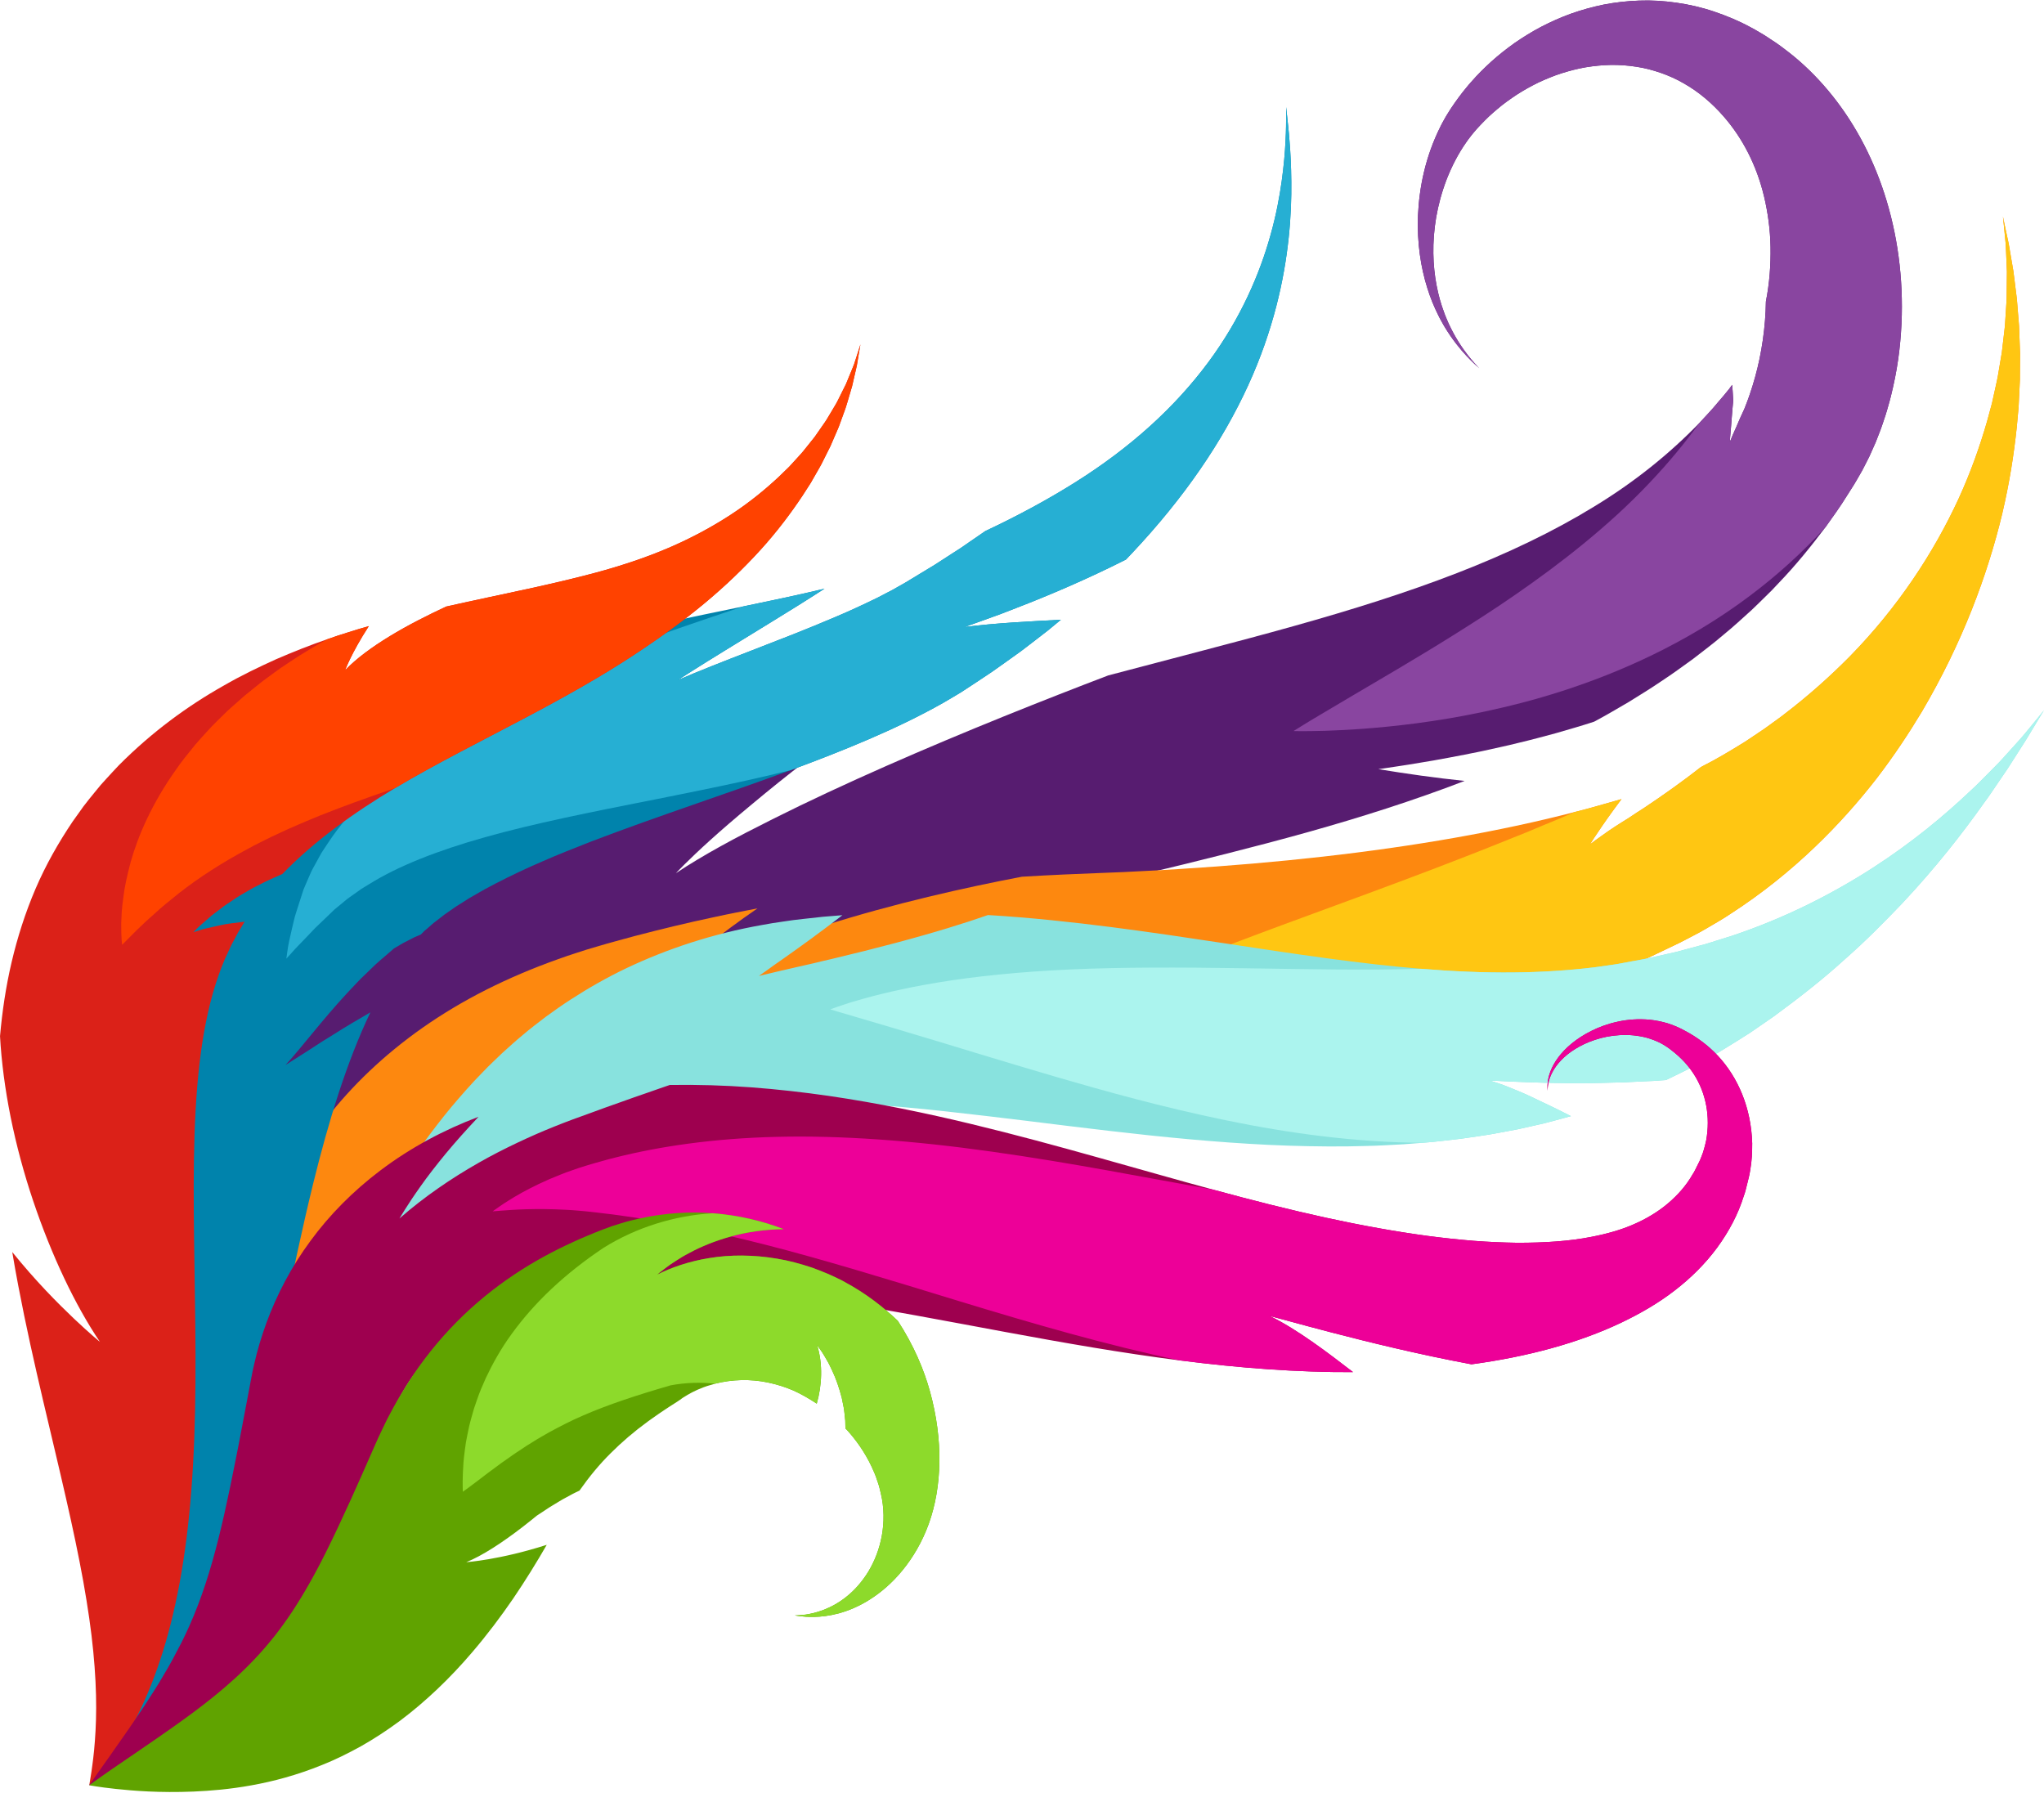
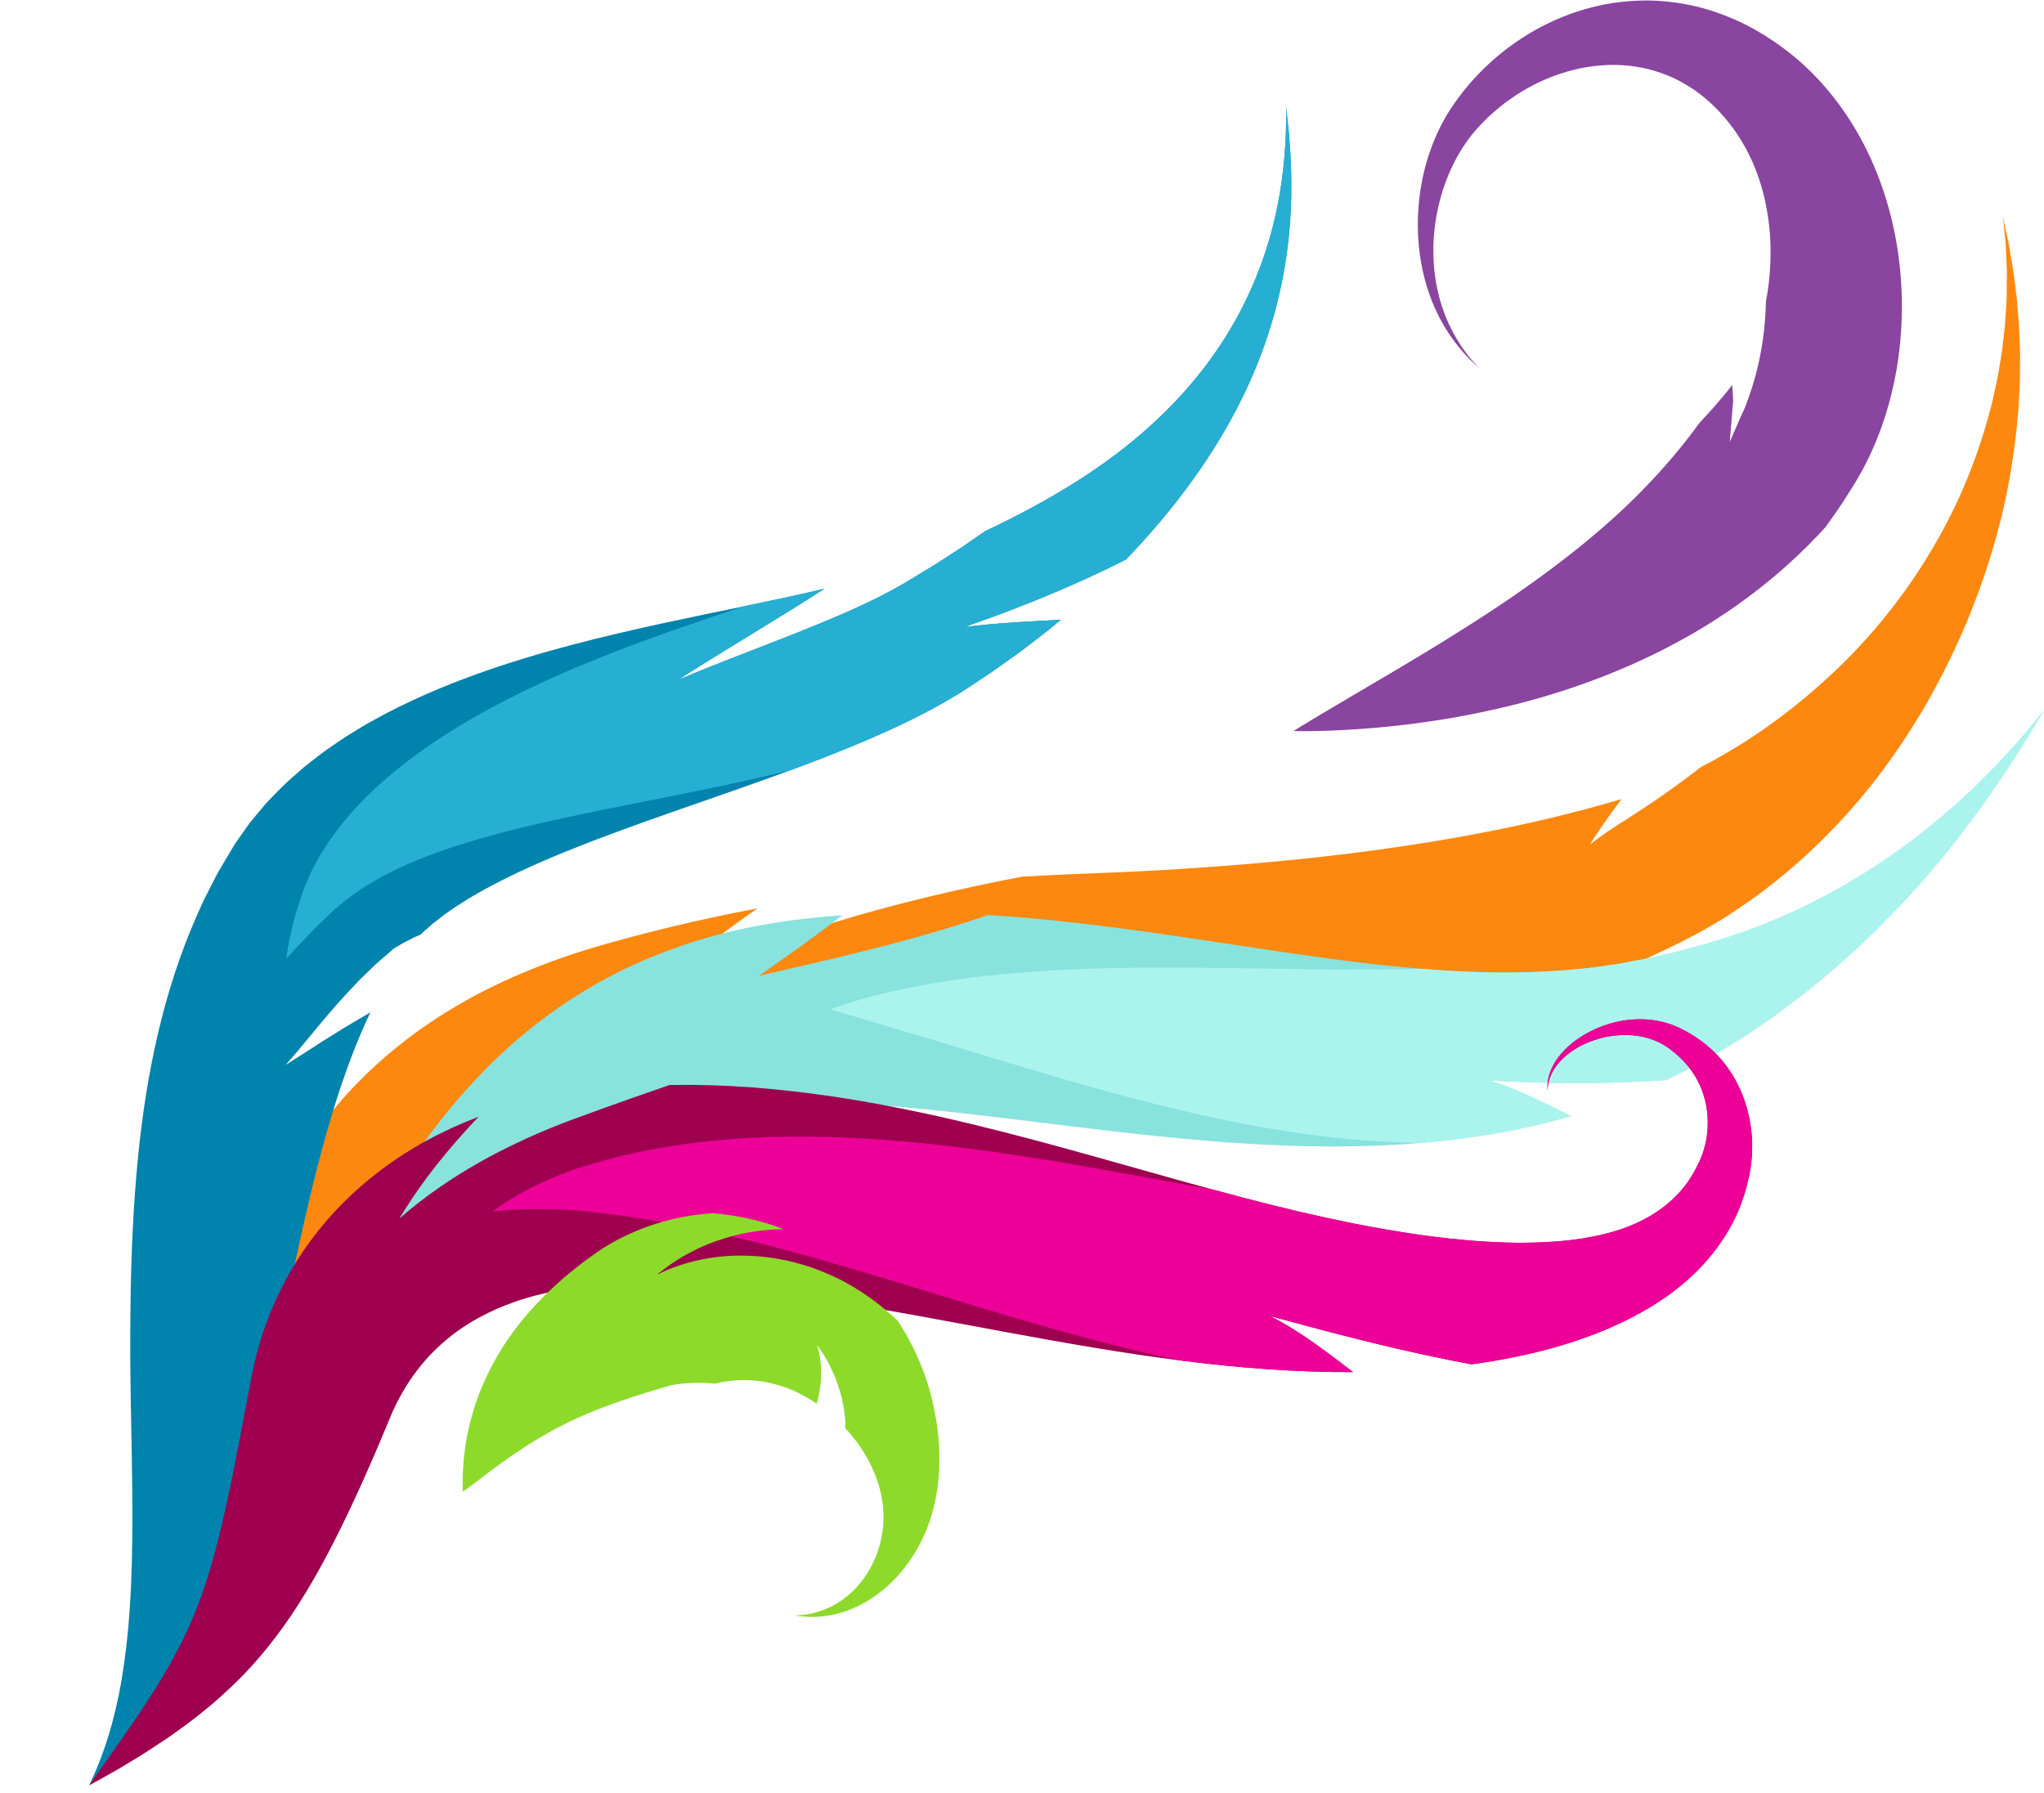
<svg xmlns="http://www.w3.org/2000/svg" height="748.0" preserveAspectRatio="xMidYMid meet" version="1.0" viewBox="71.8 132.6 852.8 748.0" width="852.8" zoomAndPan="magnify">
  <g>
    <g>
-       <path d="M 534.168 414.402 L 534.156 414.406 C 507.863 424.43 474.297 437.742 441.555 452.18 C 425.188 459.395 409.016 466.898 394.078 474.398 C 386.672 478.105 379.395 481.836 372.613 485.59 C 365.824 489.348 359.492 493.121 353.805 496.91 C 353.805 496.91 358.715 491.617 368.164 483.09 C 372.883 478.824 378.75 473.77 385.531 468.148 C 392.215 462.562 399.961 456.285 408.578 449.672 C 401.715 451.758 394.809 453.852 387.863 455.961 C 375.082 459.84 361.992 463.812 349.312 468.125 C 336.613 472.426 324.242 477.039 312.367 482.008 C 300.488 486.961 289.098 492.305 278.305 498.023 C 267.52 503.754 257.27 509.684 247.754 516.105 C 246.559 516.898 245.363 517.656 244.195 518.469 C 243.031 519.289 241.879 520.109 240.727 520.922 C 238.434 522.57 236.141 524.129 233.938 525.809 C 229.551 529.203 225.223 532.434 221.195 535.938 C 219.168 537.672 217.133 539.316 215.199 541.07 C 213.285 542.84 211.387 544.59 209.512 546.32 C 208.582 547.191 207.645 548.035 206.742 548.918 C 205.852 549.816 204.969 550.711 204.09 551.602 C 202.348 553.383 200.621 555.141 198.914 556.883 C 185.523 571.078 175.215 585.574 167.367 599.113 C 165.504 602.543 163.691 605.875 161.93 609.109 C 160.328 612.418 158.844 615.645 157.402 618.742 C 157.047 619.516 156.691 620.281 156.34 621.043 C 156.004 621.812 155.715 622.602 155.406 623.363 C 154.801 624.898 154.211 626.406 153.625 627.887 C 152.488 630.852 151.309 633.648 150.477 636.477 C 149.594 639.258 148.742 641.93 147.926 644.496 C 147.727 645.133 147.531 645.762 147.336 646.387 C 147.156 647.02 147.012 647.652 146.852 648.273 C 146.539 649.516 146.234 650.73 145.941 651.918 C 145.363 654.277 144.812 656.523 144.289 658.66 C 144.012 659.715 143.828 660.773 143.645 661.797 C 143.465 662.82 143.285 663.812 143.113 664.777 C 142.777 666.695 142.461 668.5 142.164 670.188 C 142.023 671.027 141.883 671.84 141.75 672.621 C 141.684 673.012 141.617 673.395 141.555 673.77 C 141.512 674.148 141.473 674.523 141.43 674.891 C 141.121 677.809 140.859 680.254 140.652 682.223 C 140.281 686.117 140.094 688.109 140.094 688.109 C 140.094 688.109 141.004 686.32 142.777 682.828 C 143.648 681.086 144.727 678.922 146.016 676.344 C 146.172 676.02 146.336 675.691 146.5 675.359 C 146.684 675.031 146.871 674.695 147.066 674.355 C 147.449 673.68 147.844 672.973 148.254 672.246 C 149.066 670.793 149.938 669.238 150.859 667.59 C 151.32 666.77 151.789 665.922 152.273 665.051 C 152.754 664.18 153.242 663.281 153.828 662.398 C 154.945 660.621 156.121 658.746 157.355 656.781 C 157.969 655.805 158.594 654.805 159.234 653.781 C 159.555 653.27 159.863 652.75 160.203 652.234 C 160.562 651.73 160.922 651.219 161.285 650.703 C 162.73 648.648 164.23 646.504 165.797 644.273 C 172.258 635.543 179.941 625.773 189.82 616.09 C 199.645 606.379 211.305 596.527 225.133 587.363 C 226.883 586.25 228.648 585.121 230.438 583.984 C 231.324 583.414 232.219 582.84 233.117 582.266 C 234.027 581.703 234.973 581.18 235.906 580.633 C 237.77 579.543 239.652 578.441 241.559 577.332 C 243.461 576.23 245.477 575.23 247.445 574.156 C 251.359 571.973 255.57 570.039 259.746 567.969 C 261.848 566.949 264.051 566.031 266.215 565.039 C 267.301 564.551 268.395 564.059 269.492 563.566 C 270.59 563.078 271.734 562.641 272.855 562.172 C 281.801 558.352 291.379 554.945 301.359 551.66 C 311.352 548.387 321.855 545.391 332.871 542.648 C 343.883 539.887 355.379 537.355 367.41 534.957 C 379.461 532.535 391.988 530.316 405.5 527.773 C 455.57 518.188 503.641 507.832 549.59 497.07 C 561.125 494.398 572.273 491.609 583.562 488.77 C 594.82 485.918 606.055 482.973 617.211 479.855 C 639.527 473.605 661.539 466.625 682.871 458.418 C 670.629 457.152 658.656 455.438 646.871 453.508 C 646.871 453.508 649.883 453.105 655.051 452.301 C 657.637 451.906 660.762 451.434 664.316 450.82 C 666.102 450.523 667.988 450.203 669.973 449.871 C 671.957 449.508 674.035 449.129 676.195 448.734 C 680.523 447.973 685.172 446.992 690.051 446.012 C 692.488 445.473 694.984 444.926 697.516 444.367 C 700.055 443.82 702.629 443.211 705.234 442.562 C 710.449 441.336 715.766 439.898 721.098 438.457 C 726.41 436.91 731.75 435.41 736.945 433.68 C 741.777 431.121 746.508 428.305 751.195 425.574 C 755.848 422.684 760.469 419.879 764.949 416.809 C 769.477 413.867 773.84 410.633 778.184 407.512 C 782.449 404.207 786.711 401.02 790.762 397.539 C 794.887 394.191 798.797 390.574 802.684 387.051 C 804.602 385.254 806.465 383.383 808.332 381.559 C 809.262 380.641 810.188 379.727 811.113 378.812 C 812.012 377.859 812.902 376.906 813.797 375.961 C 821.012 368.492 827.473 360.477 833.504 352.453 C 836.551 348.156 839.605 343.957 842.305 339.562 C 842.996 338.477 843.684 337.395 844.367 336.312 L 845.391 334.695 L 846.523 332.777 C 847.27 331.477 848.016 330.18 848.762 328.887 C 849.43 327.582 850.098 326.277 850.762 324.98 L 851.742 323.031 L 852.621 321.074 C 853.203 319.77 853.777 318.469 854.352 317.172 C 854.863 315.871 855.371 314.57 855.879 313.273 C 856.387 311.977 856.871 310.684 857.289 309.383 C 857.719 308.09 858.148 306.797 858.578 305.512 C 858.992 304.223 859.336 302.93 859.707 301.648 C 860.473 299.082 861.059 296.52 861.648 293.977 C 863.961 283.805 865.023 273.844 865.266 264.184 C 865.492 254.523 864.836 245.16 863.426 236.164 C 860.602 218.184 854.719 201.633 846.484 187.457 C 838.273 173.281 827.734 161.551 816.344 153.07 C 815.191 152.23 814.102 151.328 812.914 150.559 C 811.738 149.777 810.566 149.004 809.398 148.227 C 808.254 147.441 807.031 146.727 805.812 146.023 C 804.59 145.328 803.422 144.578 802.152 143.961 C 797.246 141.285 792.086 139.156 786.91 137.414 C 781.73 135.664 776.441 134.461 771.203 133.719 C 765.969 132.98 760.766 132.648 755.688 132.852 C 750.609 133.027 745.664 133.594 740.898 134.52 C 736.141 135.484 731.57 136.773 727.203 138.32 C 722.844 139.895 718.711 141.766 714.777 143.801 C 710.855 145.855 707.18 148.16 703.695 150.562 C 700.238 153.02 696.992 155.605 693.969 158.316 C 690.984 161.066 688.141 163.844 685.602 166.801 C 684.285 168.227 683.121 169.77 681.906 171.23 C 680.773 172.766 679.594 174.23 678.562 175.785 C 678.039 176.555 677.52 177.32 677 178.078 C 676.492 178.859 676 179.68 675.508 180.469 C 675.004 181.254 674.574 182.074 674.125 182.875 C 673.672 183.676 673.234 184.473 672.844 185.285 C 666.348 198.227 663.926 211.098 663.41 222.562 C 662.973 234.066 664.633 244.25 667.262 252.637 C 668.559 256.844 670.121 260.602 671.781 263.914 C 672.562 265.594 673.484 267.105 674.285 268.578 C 675.184 269.992 675.973 271.371 676.848 272.59 C 680.25 277.527 683.367 280.887 685.551 283.039 C 686.625 284.137 687.523 284.883 688.082 285.422 C 688.652 285.949 688.945 286.215 688.945 286.215 C 688.945 286.215 688.676 285.926 688.148 285.355 C 687.633 284.77 686.805 283.957 685.836 282.777 C 683.863 280.453 681.094 276.848 678.273 271.719 C 677.547 270.449 676.918 269.031 676.195 267.578 C 675.57 266.074 674.84 264.535 674.266 262.84 C 673.016 259.5 671.934 255.758 671.164 251.648 C 669.594 243.453 669.227 233.766 670.992 223.336 C 671.883 218.129 673.34 212.758 675.387 207.391 C 677.488 202.051 680.191 196.688 683.707 191.742 C 684.129 191.109 684.59 190.508 685.055 189.91 C 685.523 189.312 685.965 188.688 686.473 188.121 C 686.969 187.539 687.445 186.957 687.961 186.375 C 688.5 185.797 689.039 185.215 689.582 184.633 C 690.645 183.449 691.844 182.363 692.98 181.219 C 694.203 180.152 695.355 179.012 696.652 177.992 C 699.141 175.855 701.875 173.938 704.672 172.074 C 707.504 170.254 710.48 168.586 713.566 167.074 C 716.68 165.621 719.883 164.285 723.199 163.211 C 726.527 162.156 729.926 161.273 733.391 160.672 C 736.863 160.098 740.379 159.758 743.902 159.68 C 747.43 159.641 750.961 159.898 754.438 160.43 C 757.926 160.934 761.348 161.844 764.676 162.996 C 768.008 164.148 771.246 165.59 774.324 167.387 C 780.516 170.895 786.133 175.633 791.074 181.336 C 798.648 190.066 804.645 201.285 807.809 214.582 C 809.383 221.219 810.371 228.301 810.504 235.699 C 810.621 243.086 810.082 250.754 808.566 258.398 C 808.43 268.898 806.809 280.121 804.066 289.926 C 803.398 292.387 802.652 294.75 801.879 297.016 C 801.461 298.117 801.129 299.297 800.691 300.34 C 800.48 300.871 800.277 301.402 800.074 301.93 C 799.852 302.477 799.73 302.953 799.406 303.582 C 798.277 305.969 797.238 308.305 796.297 310.566 C 795.32 312.805 794.34 314.891 793.539 316.934 C 793.539 316.934 793.613 314.766 794.031 310.59 C 794.219 308.492 794.375 305.82 794.664 302.727 C 794.734 301.953 794.812 301.148 794.887 300.316 C 794.953 299.879 794.926 299.516 794.898 299.145 C 794.879 298.773 794.855 298.398 794.836 298.016 C 794.793 297.266 794.746 296.492 794.699 295.691 C 794.625 294.879 794.547 294.043 794.469 293.18 L 793.199 294.934 L 791.859 296.562 L 791.18 297.406 L 790.266 298.473 C 789.656 299.184 789.047 299.895 788.438 300.609 C 786.078 303.52 783.414 306.238 780.844 309.047 C 768.43 321.832 753.879 333.641 736.84 343.992 C 719.867 354.402 700.672 363.562 679.637 371.715 C 658.598 379.883 635.746 387.047 611.422 393.855 C 599.258 397.266 586.723 400.594 573.836 403.977 C 560.789 407.406 547.566 410.883 534.168 414.402" fill="#571c70" />
-     </g>
+       </g>
    <g>
      <path d="M 780.844 309.047 C 774.789 317.422 767.98 325.633 760.391 333.652 C 751.434 343.191 741.93 351.715 732.441 359.477 C 722.945 367.238 713.438 374.211 704.273 380.555 C 695.117 386.914 686.242 392.551 677.988 397.723 C 669.738 402.906 662.023 407.496 655.066 411.652 C 641.113 419.918 630.117 426.309 622.723 430.758 C 619.012 432.949 616.199 434.672 614.316 435.844 C 612.441 437.012 611.473 437.613 611.473 437.613 C 611.473 437.613 612.617 437.629 614.828 437.66 C 617.047 437.656 620.348 437.625 624.691 437.508 C 633.371 437.207 646.203 436.543 662.852 434.363 C 671.172 433.246 680.457 431.785 690.625 429.609 C 700.793 427.441 711.883 424.707 723.734 420.855 C 735.582 417.023 748.23 412.172 761.402 405.773 C 774.559 399.363 788.281 391.426 801.844 381.207 C 813.305 372.629 823.961 362.973 833.504 352.453 C 836.551 348.156 839.605 343.957 842.305 339.562 C 842.996 338.477 843.684 337.395 844.367 336.312 L 845.391 334.695 L 846.523 332.777 C 847.27 331.477 848.016 330.18 848.762 328.887 C 849.43 327.582 850.098 326.277 850.762 324.98 L 851.742 323.031 L 852.621 321.074 C 853.203 319.77 853.777 318.469 854.352 317.172 C 854.863 315.871 855.371 314.57 855.879 313.273 C 856.387 311.977 856.871 310.684 857.289 309.383 C 857.719 308.09 858.148 306.797 858.578 305.512 C 858.992 304.223 859.336 302.93 859.707 301.648 C 860.473 299.082 861.059 296.52 861.648 293.977 C 863.961 283.805 865.023 273.844 865.266 264.184 C 865.492 254.523 864.836 245.16 863.426 236.164 C 860.602 218.184 854.719 201.633 846.484 187.457 C 838.273 173.281 827.734 161.551 816.344 153.07 C 815.191 152.23 814.102 151.328 812.914 150.559 C 811.738 149.777 810.566 149.004 809.398 148.227 C 808.254 147.441 807.031 146.727 805.812 146.023 C 804.59 145.328 803.422 144.578 802.152 143.961 C 797.246 141.285 792.086 139.156 786.91 137.414 C 781.73 135.664 776.441 134.461 771.203 133.719 C 765.969 132.98 760.766 132.648 755.688 132.852 C 750.609 133.027 745.664 133.594 740.898 134.52 C 736.141 135.484 731.57 136.773 727.203 138.32 C 722.844 139.895 718.711 141.766 714.777 143.801 C 710.855 145.855 707.18 148.16 703.695 150.562 C 700.238 153.02 696.992 155.605 693.969 158.316 C 690.984 161.066 688.141 163.844 685.602 166.801 C 684.285 168.227 683.121 169.77 681.906 171.23 C 680.773 172.766 679.594 174.23 678.562 175.785 C 678.039 176.555 677.52 177.32 677 178.078 C 676.492 178.859 676 179.68 675.508 180.469 C 675.004 181.254 674.574 182.074 674.125 182.875 C 673.672 183.676 673.234 184.473 672.844 185.285 C 666.348 198.227 663.926 211.098 663.41 222.562 C 662.973 234.066 664.633 244.25 667.262 252.637 C 668.559 256.844 670.121 260.602 671.781 263.914 C 672.562 265.594 673.484 267.105 674.285 268.578 C 675.184 269.992 675.973 271.371 676.848 272.59 C 680.25 277.527 683.367 280.887 685.551 283.039 C 686.625 284.137 687.523 284.883 688.082 285.422 C 688.652 285.949 688.945 286.215 688.945 286.215 C 688.945 286.215 688.676 285.926 688.148 285.355 C 687.633 284.77 686.805 283.957 685.836 282.777 C 683.863 280.453 681.094 276.848 678.273 271.719 C 677.547 270.449 676.918 269.031 676.195 267.578 C 675.57 266.074 674.84 264.535 674.266 262.84 C 673.016 259.5 671.934 255.758 671.164 251.648 C 669.594 243.453 669.227 233.766 670.992 223.336 C 671.883 218.129 673.34 212.758 675.387 207.391 C 677.488 202.051 680.191 196.688 683.707 191.742 C 684.129 191.109 684.59 190.508 685.055 189.91 C 685.523 189.312 685.965 188.688 686.473 188.121 C 686.969 187.539 687.445 186.957 687.961 186.375 C 688.5 185.797 689.039 185.215 689.582 184.633 C 690.645 183.449 691.844 182.363 692.98 181.219 C 694.203 180.152 695.355 179.012 696.652 177.992 C 699.141 175.855 701.875 173.938 704.672 172.074 C 707.504 170.254 710.48 168.586 713.566 167.074 C 716.68 165.621 719.883 164.285 723.199 163.211 C 726.527 162.156 729.926 161.273 733.391 160.672 C 736.863 160.098 740.379 159.758 743.902 159.68 C 747.43 159.641 750.961 159.898 754.438 160.43 C 757.926 160.934 761.348 161.844 764.676 162.996 C 768.008 164.148 771.246 165.59 774.324 167.387 C 780.516 170.895 786.133 175.633 791.074 181.336 C 798.648 190.066 804.645 201.285 807.809 214.582 C 809.383 221.219 810.371 228.301 810.504 235.699 C 810.621 243.086 810.082 250.754 808.566 258.398 C 808.43 268.898 806.809 280.121 804.066 289.926 C 803.398 292.387 802.652 294.75 801.879 297.016 C 801.461 298.117 801.129 299.297 800.691 300.34 C 800.48 300.871 800.277 301.402 800.074 301.93 C 799.852 302.477 799.73 302.953 799.406 303.582 C 798.277 305.969 797.238 308.305 796.297 310.566 C 795.32 312.805 794.34 314.891 793.539 316.934 C 793.539 316.934 793.613 314.766 794.031 310.59 C 794.219 308.492 794.375 305.82 794.664 302.727 C 794.734 301.953 794.812 301.148 794.887 300.316 C 794.953 299.879 794.926 299.516 794.898 299.145 C 794.879 298.773 794.855 298.398 794.836 298.016 C 794.793 297.266 794.746 296.492 794.699 295.691 C 794.625 294.879 794.547 294.043 794.469 293.18 L 793.199 294.934 L 791.859 296.562 L 791.18 297.406 L 790.266 298.473 C 789.656 299.184 789.047 299.895 788.438 300.609 C 786.078 303.52 783.414 306.238 780.844 309.047" fill="#8945a0" />
    </g>
    <g>
      <path d="M 498.129 498.391 L 498.117 498.395 C 474.676 502.855 444.629 509.578 415.602 518.805 C 386.562 527.988 358.695 539.691 339.309 552.098 C 339.309 552.098 340.375 550.934 342.453 548.824 C 344.539 546.746 347.641 543.742 351.719 540.008 C 359.887 532.617 372.031 522.402 387.848 511.594 C 381.797 512.777 375.719 513.926 369.617 515.27 C 358.266 517.66 347.262 520.359 336.613 523.137 C 333.957 523.859 331.32 524.578 328.699 525.293 C 327.383 525.66 326.07 526.023 324.762 526.387 C 323.387 526.789 322.016 527.191 320.652 527.59 C 319.293 527.992 317.938 528.395 316.586 528.793 C 315.234 529.227 313.891 529.66 312.551 530.094 C 309.879 530.969 307.23 531.816 304.609 532.797 C 294.129 536.523 284.09 540.785 274.629 545.559 C 265.168 550.336 256.301 555.66 248.148 561.371 C 231.84 572.82 218.477 585.809 208.309 598.902 C 198.074 611.977 190.777 624.914 185.434 636.73 C 180.062 648.559 176.516 659.27 173.965 668.555 C 171.445 677.855 169.824 685.715 168.762 692.078 C 167.691 698.434 167.074 703.258 166.742 706.512 C 166.414 709.746 166.25 711.406 166.25 711.406 C 166.25 711.406 167.129 709.988 168.836 707.227 C 170.508 704.449 173.062 700.344 176.453 695.039 C 179.836 689.734 184.172 683.281 189.488 675.941 C 194.828 668.621 201.254 660.461 209.02 652.094 C 216.754 643.715 225.91 635.207 236.637 627.438 C 241.977 623.527 247.758 619.855 253.949 616.465 C 260.133 613.066 266.73 609.945 273.754 607.164 C 287.785 601.57 303.598 597.406 321.109 594.645 C 323.277 594.258 325.516 593.977 327.754 593.664 C 328.871 593.508 329.992 593.355 331.121 593.199 C 332.258 593.066 333.402 592.938 334.551 592.809 C 335.695 592.676 336.844 592.539 337.996 592.406 C 339.223 592.277 340.453 592.145 341.691 592.016 C 344.184 591.754 346.695 591.484 349.223 591.219 C 359.355 590.227 369.754 589.227 380.477 588.414 C 400.555 586.809 420.359 585.648 439.875 584.711 C 459.387 583.758 478.613 583.059 497.539 582.461 C 507.023 582.176 516.402 581.891 525.68 581.605 C 528.066 581.527 530.449 581.445 532.82 581.367 C 535.285 581.27 537.738 581.176 540.188 581.078 C 545.082 580.91 549.945 580.578 554.781 580.289 C 574.125 579.047 592.988 577.047 611.289 574.363 C 606.52 572.289 601.789 570.059 597.098 567.867 L 590.094 564.566 L 583.145 561.152 C 583.145 561.152 585.652 561.414 589.941 561.867 C 594.238 562.234 600.328 562.828 607.512 563.387 C 621.871 564.527 640.637 565.461 657.992 565.719 C 674.852 561.984 691.105 557.512 706.672 552.516 C 714.461 550.098 722.055 547.305 729.492 544.641 C 736.902 541.738 744.164 538.984 751.195 535.844 C 754.875 534.242 758.52 532.707 762.078 530.969 C 765.66 529.262 769.133 527.629 772.672 525.898 C 774.535 524.93 776.391 523.961 778.234 523.004 C 780.074 522.035 781.91 521.098 783.648 520.039 C 787.148 517.957 790.672 516.004 793.93 513.785 C 807.188 505.211 818.668 495.836 828.699 486.277 C 838.727 476.711 847.312 466.965 854.738 457.418 C 862.105 447.816 868.297 438.418 873.641 429.523 C 890.559 400.781 901.062 372.402 907.184 346.871 C 910.203 334.078 912.074 321.973 913.242 310.793 C 913.5 307.996 913.75 305.262 913.996 302.578 C 914.125 299.895 914.254 297.27 914.379 294.703 C 914.434 293.422 914.527 292.16 914.551 290.91 C 914.555 289.656 914.562 288.422 914.57 287.199 C 914.586 284.766 914.602 282.391 914.617 280.078 C 914.531 277.766 914.449 275.52 914.367 273.336 C 914.258 271.152 914.277 269.043 914.062 266.992 C 913.895 264.949 913.734 262.973 913.578 261.059 C 913.414 259.145 913.32 257.301 913.055 255.531 C 912.613 251.996 912.203 248.727 911.828 245.73 C 911.32 242.758 910.859 240.059 910.445 237.641 C 910.242 236.434 910.047 235.297 909.867 234.234 C 909.641 233.176 909.426 232.191 909.23 231.277 C 908.84 229.457 908.512 227.922 908.246 226.688 C 907.73 224.215 907.465 222.941 907.465 222.941 C 907.465 222.941 907.602 224.238 907.863 226.75 C 907.988 228.004 908.145 229.559 908.328 231.41 C 908.418 232.332 908.516 233.328 908.617 234.398 C 908.672 235.473 908.727 236.617 908.785 237.836 C 908.887 240.262 909.004 242.969 909.129 245.949 C 909.102 248.93 909.066 252.18 909.031 255.691 C 909.051 257.441 908.883 259.262 908.777 261.141 C 908.656 263.012 908.531 264.949 908.402 266.949 C 908.32 268.945 907.992 271 907.773 273.109 C 907.527 275.215 907.273 277.379 907.012 279.605 C 906.641 281.812 906.262 284.078 905.871 286.402 C 905.676 287.562 905.477 288.734 905.273 289.918 C 905.059 291.102 904.77 292.289 904.512 293.496 C 903.984 295.895 903.441 298.352 902.887 300.859 C 902.215 303.336 901.527 305.867 900.828 308.449 C 897.871 318.719 894.039 329.578 888.969 340.672 C 883.855 351.746 877.578 363.055 869.996 374.199 C 862.426 385.344 853.551 396.316 843.398 406.664 C 835.496 414.641 826.426 422.809 816.113 430.676 C 814.859 431.695 813.504 432.617 812.176 433.59 C 810.848 434.555 809.504 435.523 808.152 436.504 C 805.402 438.398 802.574 440.258 799.727 442.152 C 793.902 445.758 787.898 449.395 781.508 452.59 C 773.934 458.535 765.582 464.465 757.617 469.762 C 755.609 471.023 753.641 472.309 751.734 473.605 C 751.281 473.934 750.742 474.254 750.219 474.57 C 749.703 474.891 749.188 475.211 748.676 475.527 C 747.66 476.176 746.66 476.812 745.68 477.441 C 743.727 478.715 741.871 479.992 740.133 481.258 C 738.383 482.5 736.719 483.672 735.215 484.867 C 735.215 484.867 736.195 483.16 738.379 479.992 C 740.504 476.766 743.852 471.973 748.328 466.004 C 741.961 467.777 735.449 469.773 728.684 471.422 C 697.312 479.523 662.055 485.688 623.676 490.012 C 604.488 492.176 584.52 493.887 563.867 495.168 C 561.285 495.328 558.695 495.488 556.094 495.648 C 553.492 495.812 550.871 495.906 548.25 496.051 C 545.625 496.184 542.992 496.316 540.352 496.453 C 537.703 496.559 535.051 496.664 532.387 496.77 C 526.816 497 521.211 497.23 515.566 497.465 C 509.797 497.742 503.988 498.023 498.129 498.391" fill="#fd880f" />
    </g>
    <g>
-       <path d="M 728.684 471.422 C 726.527 472.359 724.359 473.301 722.184 474.25 C 719.977 475.156 717.762 476.07 715.531 476.988 C 713.305 477.906 711.09 478.891 708.824 479.801 C 706.559 480.711 704.277 481.625 701.988 482.543 C 680.285 491.332 660.191 498.848 642.41 505.43 C 624.625 512.02 609.133 517.613 596.453 522.383 C 593.277 523.555 590.281 524.688 587.469 525.773 C 584.656 526.836 582.02 527.836 579.566 528.762 C 574.695 530.672 570.547 532.297 567.176 533.617 C 563.824 534.945 561.277 536.012 559.566 536.746 C 557.863 537.484 556.984 537.867 556.984 537.867 C 556.984 537.867 557.895 538.152 559.691 538.629 C 561.484 539.105 564.164 539.797 567.703 540.629 C 571.242 541.488 575.641 542.402 580.879 543.367 C 583.496 543.844 586.328 544.383 589.363 544.852 C 592.398 545.312 595.641 545.781 599.09 546.246 C 612.883 548.023 629.969 549.555 650.105 549.52 C 670.23 549.48 693.438 547.949 719.219 543.23 C 721.938 542.715 724.645 542.199 727.34 541.688 C 730.035 541.152 732.703 540.5 735.371 539.895 C 738.039 539.262 740.695 538.633 743.336 538.008 C 745.969 537.309 748.586 536.574 751.195 535.844 C 754.875 534.242 758.52 532.707 762.078 530.969 C 765.66 529.262 769.133 527.629 772.672 525.898 C 774.535 524.93 776.391 523.961 778.234 523.004 C 780.074 522.035 781.91 521.098 783.648 520.039 C 787.148 517.957 790.672 516.004 793.93 513.785 C 807.188 505.211 818.668 495.836 828.699 486.277 C 838.727 476.711 847.312 466.965 854.738 457.418 C 862.105 447.816 868.297 438.418 873.641 429.523 C 890.559 400.781 901.062 372.402 907.184 346.871 C 910.203 334.078 912.074 321.973 913.242 310.793 C 913.5 307.996 913.75 305.262 913.996 302.578 C 914.125 299.895 914.254 297.27 914.379 294.703 C 914.434 293.422 914.527 292.16 914.551 290.91 C 914.555 289.656 914.562 288.422 914.57 287.199 C 914.586 284.766 914.602 282.391 914.617 280.078 C 914.531 277.766 914.449 275.52 914.367 273.336 C 914.258 271.152 914.277 269.043 914.062 266.992 C 913.895 264.949 913.734 262.973 913.578 261.059 C 913.414 259.145 913.32 257.301 913.055 255.531 C 912.613 251.996 912.203 248.727 911.828 245.73 C 911.32 242.758 910.859 240.059 910.445 237.641 C 910.242 236.434 910.047 235.297 909.867 234.234 C 909.641 233.176 909.426 232.191 909.23 231.277 C 908.84 229.457 908.512 227.922 908.246 226.688 C 907.73 224.215 907.465 222.941 907.465 222.941 C 907.465 222.941 907.602 224.238 907.863 226.75 C 907.988 228.004 908.145 229.559 908.328 231.41 C 908.418 232.332 908.516 233.328 908.617 234.398 C 908.672 235.473 908.727 236.617 908.785 237.836 C 908.887 240.262 909.004 242.969 909.129 245.949 C 909.102 248.93 909.066 252.18 909.031 255.691 C 909.051 257.441 908.883 259.262 908.777 261.141 C 908.656 263.012 908.531 264.949 908.402 266.949 C 908.32 268.945 907.992 271 907.773 273.109 C 907.527 275.215 907.273 277.379 907.012 279.605 C 906.641 281.812 906.262 284.078 905.871 286.402 C 905.676 287.562 905.477 288.734 905.273 289.918 C 905.059 291.102 904.77 292.289 904.512 293.496 C 903.984 295.895 903.441 298.352 902.887 300.859 C 902.215 303.336 901.527 305.867 900.828 308.449 C 897.871 318.719 894.039 329.578 888.969 340.672 C 883.855 351.746 877.578 363.055 869.996 374.199 C 862.426 385.344 853.551 396.316 843.398 406.664 C 835.496 414.641 826.426 422.809 816.113 430.676 C 814.859 431.695 813.504 432.617 812.176 433.59 C 810.848 434.555 809.504 435.523 808.152 436.504 C 805.402 438.398 802.574 440.258 799.727 442.152 C 793.902 445.758 787.898 449.395 781.508 452.59 C 773.934 458.535 765.582 464.465 757.617 469.762 C 755.609 471.023 753.641 472.309 751.734 473.605 C 751.281 473.934 750.742 474.254 750.219 474.57 C 749.703 474.891 749.188 475.211 748.676 475.527 C 747.66 476.176 746.66 476.812 745.68 477.441 C 743.727 478.715 741.871 479.992 740.133 481.258 C 738.383 482.5 736.719 483.672 735.215 484.867 C 735.215 484.867 736.195 483.16 738.379 479.992 C 740.504 476.766 743.852 471.973 748.328 466.004 C 741.961 467.777 735.449 469.773 728.684 471.422" fill="#ffc612" />
-     </g>
+       </g>
    <g>
      <path d="M 129.488 614.336 C 127.262 636.594 126.523 657.23 126.262 676.305 C 126.133 685.773 126.086 695.219 126.188 704.102 C 126.273 713.008 126.438 721.516 126.59 729.664 C 126.902 745.953 127.137 760.82 127 774.391 C 126.922 781.164 126.754 787.609 126.496 793.738 C 126.23 799.863 125.828 805.645 125.379 811.121 C 124.387 822.035 123.004 831.664 121.324 839.949 C 119.621 848.211 117.695 855.16 115.801 860.695 C 115.371 862.109 114.848 863.367 114.422 864.598 C 113.969 865.809 113.586 866.973 113.141 867.992 C 112.273 870.051 111.609 871.855 110.957 873.227 C 109.691 876.02 109.043 877.457 109.043 877.457 C 109.043 877.457 110.281 876.516 112.719 874.562 C 113.957 873.602 115.348 872.277 117.098 870.723 C 117.984 869.949 118.848 869.043 119.816 868.09 C 120.758 867.121 121.844 866.113 122.859 864.953 C 127.117 860.43 132.016 854.387 137.148 846.668 C 142.246 838.949 147.488 829.539 152.535 818.52 C 155.012 813.008 157.488 807.098 159.852 800.816 C 162.199 794.535 164.484 787.883 166.68 780.887 C 171.039 766.906 175.027 751.547 178.766 735.152 C 180.637 726.957 182.457 718.504 184.281 709.867 C 186.094 701.281 187.965 692.422 189.891 683.297 C 193.715 664.984 197.684 645.945 202.406 626.637 C 208.973 600.008 216.508 575.512 226.34 554.973 C 221.219 558.008 216.23 560.797 212.023 563.547 C 209.859 564.887 207.824 566.148 205.941 567.316 C 204.086 568.527 202.375 569.641 200.828 570.645 C 194.562 574.629 190.914 576.953 190.914 576.953 C 197.656 569.617 206.301 558.078 216.484 547.094 C 219.094 544.398 221.547 541.539 224.332 539.004 C 225.672 537.711 227.012 536.41 228.359 535.105 C 229.703 533.82 231.164 532.672 232.531 531.461 L 234.598 529.676 L 235.617 528.785 L 236.121 528.344 C 236.277 528.238 236.43 528.164 236.578 528.074 C 237.785 527.383 238.934 526.703 240.027 526.035 C 241.246 525.414 242.457 524.797 243.656 524.184 L 244.52 523.73 L 245.492 523.312 C 246.125 523.035 246.758 522.762 247.383 522.488 L 248.801 521.059 L 250.434 519.672 C 251.531 518.746 252.492 517.766 253.762 516.871 C 254.977 515.961 256.109 515.02 257.348 514.102 C 258.656 513.211 259.953 512.309 261.234 511.398 C 261.855 510.934 262.562 510.5 263.266 510.066 L 265.348 508.754 L 267.418 507.43 L 269.625 506.16 C 271.109 505.324 272.527 504.449 274.047 503.625 C 275.59 502.805 277.125 501.988 278.656 501.176 C 284.91 497.969 291.363 494.867 298.109 491.992 C 304.766 489.062 311.684 486.34 318.562 483.652 C 346.348 473.031 374.695 463.906 401.688 453.922 C 412.742 449.84 423.602 445.621 434.211 441.055 C 444.82 436.488 455.199 431.566 465.277 425.871 C 467.805 424.418 470.316 422.902 472.773 421.434 C 475.051 419.977 477.168 418.551 479.332 417.129 C 481.473 415.703 483.594 414.297 485.691 412.898 C 487.758 411.434 489.801 409.984 491.824 408.547 C 493.836 407.105 495.828 405.68 497.797 404.27 C 499.73 402.789 501.641 401.324 503.531 399.879 C 505.41 398.426 507.27 396.988 509.105 395.57 C 510.902 394.086 512.684 392.613 514.438 391.164 C 501.715 391.867 487.777 392.461 474.289 394.195 C 474.508 394.145 476.766 393.332 480.555 391.945 C 482.453 391.262 484.742 390.438 487.348 389.5 C 489.969 388.59 492.828 387.391 496.004 386.191 C 508.656 381.328 525.254 374.312 541.559 366.066 C 542.48 365.098 543.398 364.137 544.297 363.191 C 555.02 351.773 564.508 340.09 572.57 328.363 C 580.645 316.645 587.289 304.887 592.523 293.457 C 597.77 282.027 601.559 270.918 604.258 260.535 C 606.957 250.145 608.551 240.473 609.469 231.742 C 610.398 223.012 610.637 215.215 610.566 208.461 C 610.5 201.711 610.203 195.996 609.812 191.383 C 609.648 189.074 609.449 187.039 609.266 185.285 C 609.102 183.531 608.945 182.059 608.793 180.875 C 608.52 178.504 608.379 177.281 608.379 177.281 C 608.379 177.281 608.387 178.512 608.402 180.895 C 608.422 182.086 608.406 183.566 608.359 185.324 C 608.328 187.078 608.273 189.109 608.141 191.406 C 607.934 195.996 607.453 201.645 606.547 208.199 C 605.648 214.754 604.242 222.219 601.977 230.34 C 597.508 246.551 589.492 265.477 575.902 283.77 C 569.125 292.906 561.027 301.871 551.66 310.34 C 542.301 318.812 531.684 326.789 519.984 334.102 C 509.242 340.832 496.879 347.59 482.926 354.152 L 482.914 354.156 C 480.777 355.629 478.57 357.145 476.297 358.707 C 475.16 359.492 474.012 360.285 472.844 361.094 C 471.648 361.863 470.438 362.645 469.215 363.434 C 466.766 365.016 464.266 366.637 461.723 368.281 C 459.117 369.859 456.473 371.461 453.793 373.086 C 452.453 373.898 451.109 374.719 449.754 375.539 C 448.488 376.262 447.211 376.984 445.934 377.711 C 445.289 378.074 444.66 378.449 443.996 378.809 L 441.973 379.855 C 440.613 380.562 439.254 381.27 437.891 381.98 C 432.277 384.711 426.488 387.43 420.504 389.945 C 408.598 395.047 396.363 399.746 385.031 404.137 C 373.688 408.523 363.23 412.625 354.652 416.32 C 355.105 416.016 362.734 411.094 374.246 404.02 C 379.969 400.504 386.633 396.414 393.812 392.008 C 400.953 387.641 408.488 382.953 415.824 378.207 C 405.27 380.734 393.934 383.125 381.98 385.598 C 360.074 390.152 336.121 394.887 310.355 401.66 C 297.469 405.07 284.113 409.008 270.297 413.988 C 256.488 418.992 242.188 425.008 227.562 433.125 L 224.82 434.637 L 222.066 436.297 C 220.234 437.414 218.398 438.539 216.559 439.664 C 214.719 440.824 212.879 442.129 211.039 443.371 C 209.199 444.656 207.359 445.84 205.527 447.301 C 203.703 448.711 201.871 450.129 200.039 451.551 C 199.125 452.238 198.219 453.02 197.316 453.816 L 194.609 456.195 C 190.98 459.254 187.48 462.914 184.004 466.5 C 183.125 467.363 182.305 468.406 181.461 469.375 L 178.953 472.344 L 176.477 475.34 C 175.664 476.371 174.902 477.488 174.117 478.566 L 171.805 481.844 L 170.66 483.496 L 169.805 484.738 L 169.582 485.102 C 168.434 487.02 167.285 488.941 166.133 490.863 C 164.996 492.797 163.855 494.734 162.715 496.676 C 161.695 498.645 160.676 500.621 159.652 502.605 C 158.645 504.59 157.633 506.578 156.621 508.574 C 155.695 510.582 154.816 512.602 153.918 514.625 C 146.754 530.812 141.508 547.484 137.621 564.184 C 133.734 580.891 131.191 597.648 129.488 614.336" fill="#0083ac" />
    </g>
    <g>
      <path d="M 381.98 385.598 C 373.363 388.465 364.496 391.426 355.41 394.598 C 346.34 397.766 337.074 401.117 327.66 404.801 C 300.102 415.527 275.238 427.441 254.777 440.98 C 234.316 454.449 218.328 469.574 208.633 484.332 C 208.031 485.246 207.434 486.145 206.848 487.027 C 206.559 487.473 206.266 487.902 205.988 488.348 C 205.73 488.809 205.473 489.27 205.215 489.723 C 204.227 491.523 203.266 493.273 202.332 494.969 C 201.855 495.789 201.488 496.688 201.105 497.539 C 200.73 498.395 200.363 499.23 200.004 500.055 C 199.652 500.871 199.305 501.676 198.969 502.465 C 198.801 502.859 198.641 503.246 198.477 503.633 C 198.348 504.016 198.223 504.398 198.094 504.773 C 197.094 507.793 196.207 510.559 195.426 513.07 C 195.234 513.695 195.047 514.309 194.859 514.906 C 194.711 515.516 194.559 516.113 194.414 516.691 C 194.141 517.848 193.879 518.945 193.629 519.98 C 192.664 524.109 191.98 527.199 191.723 529.359 C 191.422 531.477 191.27 532.57 191.27 532.57 C 191.27 532.57 192.008 531.762 193.438 530.195 C 194.797 528.59 197.055 526.328 199.887 523.371 C 200.59 522.633 201.336 521.848 202.121 521.023 C 202.512 520.613 202.914 520.191 203.324 519.762 C 203.762 519.348 204.207 518.922 204.664 518.488 C 206.461 516.762 208.426 514.875 210.547 512.836 C 210.809 512.582 211.074 512.328 211.34 512.066 C 211.617 511.84 211.898 511.609 212.18 511.375 C 212.742 510.914 213.312 510.445 213.895 509.969 C 214.465 509.496 215.047 509.012 215.641 508.523 C 216.23 508.039 216.793 507.527 217.477 507.082 C 218.77 506.168 220.102 505.223 221.477 504.254 C 221.812 504.012 222.152 503.77 222.492 503.523 C 222.859 503.301 223.227 503.074 223.598 502.844 C 224.34 502.395 225.086 501.934 225.848 501.469 C 237.844 493.98 254.086 487.555 274.117 481.914 C 294.176 476.242 318.117 471.453 345.676 466.023 C 355.07 464.152 364.461 462.277 373.801 460.289 C 383.125 458.309 392.434 456.215 401.688 453.922 C 412.742 449.84 423.602 445.621 434.211 441.055 C 444.82 436.488 455.199 431.566 465.277 425.871 C 467.805 424.418 470.316 422.902 472.773 421.434 C 475.051 419.977 477.168 418.551 479.332 417.129 C 481.473 415.703 483.594 414.297 485.691 412.898 C 487.758 411.434 489.801 409.984 491.824 408.547 C 493.836 407.105 495.828 405.68 497.797 404.27 C 499.73 402.789 501.641 401.324 503.531 399.879 C 505.41 398.426 507.27 396.988 509.105 395.57 C 510.902 394.086 512.684 392.613 514.438 391.164 C 501.715 391.867 487.777 392.461 474.289 394.195 C 474.508 394.145 476.766 393.332 480.555 391.945 C 482.453 391.262 484.742 390.438 487.348 389.5 C 489.969 388.59 492.828 387.391 496.004 386.191 C 508.656 381.328 525.254 374.312 541.559 366.066 C 542.48 365.098 543.398 364.137 544.297 363.191 C 555.02 351.773 564.508 340.09 572.57 328.363 C 580.645 316.645 587.289 304.887 592.523 293.457 C 597.77 282.027 601.559 270.918 604.258 260.535 C 606.957 250.145 608.551 240.473 609.469 231.742 C 610.398 223.012 610.637 215.215 610.566 208.461 C 610.5 201.711 610.203 195.996 609.812 191.383 C 609.648 189.074 609.449 187.039 609.266 185.285 C 609.102 183.531 608.945 182.059 608.793 180.875 C 608.52 178.504 608.379 177.281 608.379 177.281 C 608.379 177.281 608.387 178.512 608.402 180.895 C 608.422 182.086 608.406 183.566 608.359 185.324 C 608.328 187.078 608.273 189.109 608.141 191.406 C 607.934 195.996 607.453 201.645 606.547 208.199 C 605.648 214.754 604.242 222.219 601.977 230.34 C 597.508 246.551 589.492 265.477 575.902 283.77 C 569.125 292.906 561.027 301.871 551.66 310.34 C 542.301 318.812 531.684 326.789 519.984 334.102 C 509.242 340.832 496.879 347.59 482.926 354.152 L 482.914 354.156 C 480.777 355.629 478.566 357.148 476.297 358.711 C 475.16 359.492 474.008 360.289 472.844 361.094 C 471.645 361.863 470.438 362.645 469.215 363.434 C 466.766 365.02 464.262 366.637 461.719 368.281 C 459.113 369.859 456.465 371.465 453.785 373.09 C 452.445 373.902 451.102 374.723 449.746 375.543 C 448.48 376.266 447.203 376.988 445.926 377.715 C 445.281 378.078 444.652 378.453 443.988 378.812 L 441.961 379.859 C 440.605 380.566 439.246 381.273 437.883 381.984 C 432.266 384.715 426.48 387.434 420.488 389.953 C 408.582 395.055 396.348 399.75 385.016 404.145 C 373.672 408.531 363.215 412.633 354.633 416.336 C 354.633 416.336 356.516 415.129 359.824 413.012 C 363.152 410.906 367.918 407.91 373.707 404.355 C 379.461 400.82 386.195 396.684 393.473 392.215 C 400.719 387.789 408.371 383.023 415.824 378.207 C 405.27 380.734 393.934 383.125 381.98 385.598" fill="#26afd3" />
    </g>
    <g>
-       <path d="M 71.809 564.918 L 71.809 564.926 C 72.387 575.422 73.887 586.949 76.23 598.641 C 78.59 610.328 81.785 622.188 85.613 633.562 C 93.266 656.336 103.215 677.281 113.488 692.453 C 113.488 692.453 109.316 689.062 102.637 682.742 C 95.969 676.402 86.766 667.184 76.91 654.977 C 77.684 659.637 78.523 664.273 79.398 668.906 C 82.676 686.141 86.285 701.98 89.719 716.699 C 93.156 731.41 96.461 745 99.312 757.586 C 102.191 770.18 104.629 781.77 106.555 792.441 C 108.449 803.098 109.879 812.848 110.715 821.648 C 111.578 830.449 111.938 838.328 111.922 845.211 C 111.91 852.09 111.516 857.965 111.066 862.754 C 110.812 865.133 110.605 867.27 110.324 869.082 C 110.078 870.906 109.879 872.465 109.652 873.688 C 109.25 876.176 109.043 877.457 109.043 877.457 C 109.043 877.457 109.934 876.535 111.648 874.645 C 112.527 873.703 113.531 872.484 114.73 871.004 C 115.965 869.535 117.273 867.754 118.766 865.695 C 121.691 861.562 125.125 856.203 128.578 849.453 C 132.039 842.711 135.512 834.582 138.648 825.113 C 141.812 815.652 144.535 804.867 146.758 792.945 C 148.949 781.027 150.598 767.98 151.656 754.039 C 152.738 740.09 153.227 725.258 153.348 709.715 C 153.477 694.18 153.207 677.945 152.949 661.258 C 152.707 645.621 152.488 630.617 152.715 616.414 C 152.934 602.215 153.59 588.809 155.02 576.512 C 156.438 564.207 158.641 553.059 161.719 543.324 C 162.488 540.887 163.312 538.539 164.184 536.27 C 165.059 534.004 165.977 531.82 167.043 529.672 C 167.562 528.598 168.008 527.488 168.559 526.434 C 169.137 525.391 169.703 524.348 170.258 523.297 L 171.082 521.719 C 171.371 521.199 171.707 520.707 172.016 520.199 C 172.633 519.18 173.246 518.16 173.859 517.148 C 172.133 517.328 170.371 517.547 168.578 517.797 L 165.863 518.199 L 163.234 518.73 C 161.465 519.102 159.668 519.508 157.84 519.953 L 156.465 520.297 L 155.148 520.688 L 152.48 521.52 C 152.48 521.52 152.758 521.242 153.27 520.727 C 153.797 520.227 154.473 519.441 155.52 518.578 C 156.516 517.707 157.723 516.656 159.09 515.461 C 159.426 515.164 159.773 514.863 160.133 514.551 C 160.516 514.262 160.906 513.961 161.312 513.652 C 162.105 513.051 162.941 512.414 163.805 511.758 C 165.457 510.418 167.461 509.148 169.449 507.824 C 171.375 506.461 173.645 505.238 175.805 503.965 C 176.348 503.648 176.895 503.336 177.445 503.02 C 178.02 502.727 178.602 502.434 179.18 502.141 C 180.324 501.559 181.469 500.98 182.613 500.398 C 184.926 499.273 187.352 498.277 189.586 497.266 C 203.008 483.395 219.609 471.562 236.535 461.453 C 245.422 456.148 254.629 451.164 263.641 446.395 C 272.879 441.555 281.715 436.926 290.129 432.516 C 307.266 423.492 322.91 414.672 336.02 406.023 C 346.551 399.113 356.438 392.02 365.402 384.586 C 374.332 377.184 382.227 369.578 389.098 362.012 C 395.973 354.441 401.707 346.797 406.551 339.531 C 407.73 337.695 408.891 335.898 410.02 334.141 C 411.059 332.328 412.074 330.555 413.066 328.824 C 413.551 327.953 414.07 327.125 414.508 326.258 C 414.945 325.387 415.375 324.527 415.801 323.68 C 416.645 321.992 417.473 320.348 418.273 318.746 C 418.984 317.105 419.676 315.504 420.344 313.949 C 420.992 312.391 421.719 310.93 422.215 309.41 C 422.758 307.922 423.281 306.48 423.785 305.086 C 424.285 303.695 424.812 302.371 425.164 301.035 C 425.941 298.402 426.656 295.969 427.312 293.742 C 427.832 291.48 428.305 289.43 428.727 287.594 C 428.934 286.676 429.152 285.82 429.312 285.012 C 429.449 284.191 429.574 283.43 429.691 282.723 C 429.93 281.312 430.129 280.125 430.289 279.172 C 430.617 277.27 430.789 276.289 430.789 276.289 C 430.789 276.289 430.488 277.238 429.91 279.086 C 429.613 280 429.246 281.141 428.812 282.492 C 428.594 283.164 428.355 283.891 428.102 284.672 C 427.816 285.441 427.469 286.246 427.121 287.109 C 426.418 288.82 425.629 290.734 424.762 292.836 C 423.77 294.887 422.645 297.098 421.453 299.477 C 420.891 300.68 420.145 301.855 419.422 303.086 C 418.688 304.312 417.934 305.578 417.152 306.883 C 416.418 308.207 415.449 309.461 414.551 310.793 C 413.633 312.109 412.691 313.465 411.723 314.855 C 410.664 316.18 409.578 317.539 408.465 318.938 C 407.91 319.629 407.348 320.328 406.777 321.035 C 406.207 321.742 405.555 322.406 404.938 323.102 C 403.688 324.473 402.406 325.871 401.098 327.309 C 399.707 328.66 398.289 330.039 396.84 331.449 C 390.945 336.961 384.219 342.457 376.492 347.477 C 368.766 352.496 360.164 357.145 350.781 361.168 C 341.438 365.18 331.18 368.609 320.227 371.559 C 311.734 373.836 302.328 376.047 291.965 378.305 C 281.605 380.574 270.285 382.898 257.961 385.668 C 250.254 389.27 242.008 393.41 234.516 397.98 C 227.027 402.535 220.363 407.414 215.805 412.227 C 215.805 412.227 216.414 410.52 217.941 407.367 C 219.461 404.27 221.938 399.586 225.684 393.832 C 224.277 394.238 222.867 394.648 221.445 395.059 C 220.02 395.504 218.586 395.949 217.145 396.398 C 215.699 396.855 214.25 397.312 212.793 397.773 C 211.316 398.281 209.836 398.793 208.348 399.305 C 201.395 401.664 194.297 404.504 187.059 407.617 C 179.848 410.891 172.477 414.398 165.102 418.672 C 150.316 426.992 135.328 437.867 121.434 451.84 C 119.727 453.625 118.047 455.465 116.352 457.305 C 115.512 458.23 114.652 459.145 113.828 460.098 C 113.023 461.074 112.215 462.055 111.406 463.039 C 109.812 465.027 108.156 466.973 106.621 469.047 C 105.113 471.156 103.605 473.273 102.086 475.398 C 96.25 484.086 90.914 493.414 86.617 503.441 C 82.352 513.406 79.074 523.691 76.652 534.008 C 74.227 544.332 72.719 554.664 71.809 564.918" fill="#db2118" />
-     </g>
+       </g>
    <g>
-       <path d="M 208.348 399.305 C 204.605 401.312 200.883 403.59 197.168 405.863 C 195.312 407.027 193.469 408.266 191.629 409.484 C 190.711 410.102 189.789 410.723 188.867 411.34 C 187.957 411.996 187.047 412.652 186.129 413.312 C 183.98 414.902 181.848 416.379 179.809 418.039 C 177.758 419.664 175.754 421.273 173.801 422.887 C 171.867 424.57 169.984 426.238 168.145 427.895 C 167.219 428.707 166.32 429.555 165.441 430.426 C 164.566 431.285 163.699 432.141 162.832 432.988 C 161.98 433.84 161.133 434.688 160.293 435.527 C 159.465 436.379 158.668 437.277 157.871 438.141 C 156.285 439.891 154.73 441.582 153.254 443.316 C 150.359 446.887 147.574 450.238 145.164 453.797 C 135.293 467.711 129.426 481.148 126.316 492.262 C 124.832 497.879 123.73 502.773 123.25 507.129 C 122.98 509.293 122.695 511.23 122.59 513.055 C 122.484 514.875 122.406 516.504 122.367 517.957 C 122.379 520.895 122.41 523.074 122.539 524.562 C 122.652 526.047 122.742 526.801 122.742 526.801 C 122.742 526.801 124.906 524.629 128.852 520.676 C 129.859 519.715 130.98 518.645 132.211 517.469 C 133.422 516.297 134.871 515.094 136.324 513.77 C 139.176 511.09 142.746 508.27 146.551 505.191 C 154.316 499.102 164.094 492.664 175.734 486.48 C 178.57 484.871 181.734 483.438 184.809 481.848 C 186.406 481.105 188.023 480.355 189.664 479.594 C 190.484 479.219 191.285 478.816 192.125 478.445 C 192.973 478.082 193.828 477.715 194.688 477.344 C 195.539 476.973 196.395 476.598 197.258 476.219 C 198.105 475.828 198.98 475.453 199.887 475.102 C 201.66 474.367 203.457 473.625 205.273 472.871 C 207.125 472.152 208.996 471.422 210.895 470.684 C 212.75 469.91 214.758 469.254 216.699 468.496 C 217.523 468.184 218.344 467.871 219.164 467.559 C 220 467.262 220.836 466.969 221.672 466.676 C 223.328 466.074 224.98 465.477 226.621 464.883 C 229.969 463.754 233.211 462.547 236.535 461.453 C 245.422 456.148 254.629 451.164 263.641 446.395 C 272.879 441.555 281.715 436.926 290.129 432.516 C 307.266 423.492 322.91 414.672 336.02 406.023 C 346.551 399.113 356.438 392.02 365.402 384.586 C 374.332 377.184 382.227 369.578 389.098 362.012 C 395.973 354.441 401.707 346.797 406.551 339.531 C 407.73 337.695 408.891 335.898 410.02 334.141 C 411.059 332.328 412.074 330.555 413.066 328.824 C 413.551 327.953 414.07 327.125 414.508 326.258 C 414.945 325.387 415.375 324.527 415.801 323.68 C 416.645 321.992 417.473 320.348 418.273 318.746 C 418.984 317.105 419.676 315.504 420.344 313.949 C 420.992 312.391 421.719 310.93 422.215 309.41 C 422.758 307.922 423.281 306.48 423.785 305.086 C 424.285 303.695 424.812 302.371 425.164 301.035 C 425.941 298.402 426.656 295.969 427.312 293.742 C 427.832 291.48 428.305 289.43 428.727 287.594 C 428.934 286.676 429.152 285.82 429.312 285.012 C 429.449 284.191 429.574 283.43 429.691 282.723 C 429.93 281.312 430.129 280.125 430.289 279.172 C 430.617 277.27 430.789 276.289 430.789 276.289 C 430.789 276.289 430.488 277.238 429.91 279.086 C 429.613 280 429.246 281.141 428.812 282.492 C 428.594 283.164 428.355 283.891 428.102 284.672 C 427.816 285.441 427.469 286.246 427.121 287.109 C 426.418 288.82 425.629 290.734 424.762 292.836 C 423.77 294.887 422.645 297.098 421.453 299.477 C 420.891 300.68 420.145 301.855 419.422 303.086 C 418.688 304.312 417.934 305.578 417.152 306.883 C 416.418 308.207 415.449 309.461 414.551 310.793 C 413.633 312.109 412.691 313.465 411.723 314.855 C 410.664 316.18 409.578 317.539 408.465 318.938 C 407.91 319.629 407.348 320.328 406.777 321.035 C 406.207 321.742 405.555 322.406 404.938 323.102 C 403.688 324.473 402.406 325.871 401.098 327.309 C 399.707 328.66 398.289 330.039 396.84 331.449 C 390.945 336.961 384.219 342.457 376.492 347.477 C 368.766 352.496 360.164 357.145 350.781 361.168 C 341.438 365.18 331.18 368.609 320.227 371.559 C 311.734 373.836 302.328 376.047 291.965 378.305 C 281.605 380.574 270.285 382.898 257.961 385.668 C 250.254 389.27 242.008 393.41 234.516 397.98 C 227.027 402.535 220.363 407.414 215.805 412.227 C 215.805 412.227 216.414 410.52 217.941 407.367 C 219.461 404.27 221.938 399.586 225.684 393.832 C 224.277 394.238 222.867 394.648 221.445 395.059 C 220.02 395.504 218.586 395.949 217.145 396.398 C 215.699 396.855 214.25 397.312 212.793 397.773 C 211.316 398.281 209.836 398.793 208.348 399.305" fill="#ff4200" />
-     </g>
+       </g>
    <g>
      <path d="M 484 514.375 C 474.715 517.645 461.387 521.793 445.137 526.098 C 441.035 527.156 436.789 528.25 432.422 529.379 C 430.207 529.922 427.965 530.469 425.688 531.023 C 423.398 531.605 421.07 532.176 418.711 532.727 C 417.531 532.996 416.34 533.27 415.145 533.543 C 413.941 533.836 412.734 534.133 411.516 534.43 C 409.078 535.008 406.613 535.57 404.109 536.113 C 401.566 536.719 398.973 537.328 396.363 537.902 C 393.75 538.488 391.105 539.184 388.434 539.781 C 388.434 539.781 389.469 539.055 391.332 537.746 C 392.254 537.078 393.383 536.266 394.691 535.324 C 395.996 534.41 397.48 533.371 399.113 532.227 C 400.734 531.07 402.512 529.809 404.41 528.457 C 406.262 527.141 408.227 525.723 410.273 524.219 C 414.383 521.156 418.785 517.949 423.273 514.441 C 420.555 514.66 417.832 514.879 415.098 515.102 C 412.359 515.371 409.602 515.699 406.852 516.008 C 405.477 516.168 404.098 516.328 402.719 516.488 C 401.281 516.695 399.844 516.902 398.402 517.113 C 395.52 517.531 392.641 517.953 389.742 518.523 C 369.352 522.121 350.199 528.461 333.359 536.449 C 324.93 540.461 317.105 544.953 309.871 549.645 C 308.078 550.844 306.27 551.977 304.559 553.211 C 302.848 554.438 301.152 555.652 299.469 556.859 C 296.195 559.363 292.98 561.797 289.992 564.355 C 286.945 566.848 284.121 569.441 281.344 571.953 C 279.977 573.23 278.656 574.523 277.34 575.785 C 276.016 577.047 274.75 578.324 273.52 579.605 C 268.512 584.66 264.098 589.754 259.973 594.637 C 251.832 604.492 245.254 613.816 239.719 622.305 C 234.199 630.805 229.703 638.461 226.008 645.164 C 222.305 651.863 219.371 657.59 217.066 662.238 C 214.773 666.891 213.102 670.461 212.008 672.875 C 210.93 675.285 210.375 676.531 210.375 676.531 C 210.375 676.531 211.508 675.77 213.699 674.301 C 215.879 672.801 219.125 670.566 223.332 667.594 C 227.539 664.609 232.734 660.93 238.852 656.594 C 244.949 652.25 252.004 647.293 259.926 641.898 C 275.77 631.184 295.246 618.496 318.207 608.586 C 321.055 607.309 324.012 606.199 326.965 605.016 C 328.453 604.473 329.953 603.926 331.469 603.375 C 332.969 602.809 334.523 602.355 336.055 601.828 C 342.227 599.836 348.586 598.043 355.188 596.625 C 368.422 593.836 382.492 592.141 397.738 592.043 C 400.461 591.949 403.242 592.062 405.969 592.07 C 407.301 592.062 408.789 592.137 410.227 592.18 C 411.668 592.223 413.105 592.27 414.543 592.312 C 417.398 592.355 420.305 592.57 423.172 592.695 C 424.605 592.766 426.039 592.836 427.469 592.906 C 428.914 593.008 430.352 593.109 431.789 593.207 C 443.273 593.984 454.703 594.996 466.145 596.262 C 477.574 597.504 488.973 598.879 500.324 600.262 C 511.68 601.664 523.02 603.082 534.277 604.387 C 556.816 607.02 579.176 609.211 601.105 610.262 C 612.074 610.785 622.945 610.992 633.633 610.902 C 636.305 610.875 638.988 610.789 641.637 610.727 C 644.285 610.664 646.922 610.586 649.566 610.434 C 652.195 610.289 654.812 610.152 657.414 610.016 C 660.023 609.836 662.629 609.609 665.199 609.402 C 666.574 609.285 667.941 609.172 669.305 609.059 C 670.676 608.91 672.039 608.762 673.398 608.617 C 676.113 608.305 678.809 607.996 681.484 607.688 C 684.164 607.297 686.828 606.906 689.469 606.52 C 690.785 606.316 692.098 606.117 693.402 605.918 C 694.711 605.68 696.016 605.441 697.316 605.203 C 699.906 604.719 702.473 604.238 705.023 603.758 C 707.562 603.188 710.086 602.621 712.59 602.062 C 713.836 601.777 715.074 601.492 716.309 601.211 C 717.539 600.883 718.77 600.559 719.992 600.238 C 722.426 599.578 724.836 598.926 727.227 598.277 C 721.805 595.457 715.875 592.672 710.027 589.898 C 707.102 588.531 704.195 587.367 701.367 586.211 C 698.535 585.066 695.773 584.105 693.141 583.41 C 693.684 583.379 702.508 583.953 715.977 584.34 C 719.344 584.363 723.012 584.496 726.914 584.512 C 728.863 584.504 730.875 584.492 732.934 584.48 C 734.996 584.461 737.129 584.531 739.281 584.426 C 741.445 584.371 743.652 584.312 745.895 584.25 C 747.023 584.227 748.16 584.203 749.305 584.18 C 750.441 584.117 751.59 584.059 752.746 583.996 C 755.066 583.887 757.418 583.773 759.793 583.66 L 761.586 583.59 L 763.34 583.461 C 764.512 583.379 765.691 583.301 766.875 583.219 C 771.281 581.051 775.598 579.074 779.641 576.758 C 781.664 575.641 783.664 574.539 785.637 573.449 C 786.617 572.906 787.59 572.363 788.559 571.828 C 789.504 571.25 790.445 570.676 791.379 570.105 C 795.09 567.797 798.703 565.629 802.117 563.387 C 805.469 561.074 808.715 558.832 811.855 556.664 C 822.613 548.773 832.566 540.977 841.406 532.914 C 850.383 525.047 858.266 516.996 865.508 509.426 C 879.871 494.113 890.918 479.781 899.484 467.723 C 901.703 464.773 903.602 461.82 905.461 459.117 C 906.387 457.762 907.281 456.449 908.145 455.18 C 909.02 453.918 909.848 452.688 910.598 451.469 C 912.137 449.059 913.559 446.828 914.859 444.789 C 916.164 442.754 917.371 440.922 918.355 439.215 C 922.398 432.465 924.605 428.918 924.605 428.918 C 924.605 428.918 921.992 432.203 917 438.23 C 915.777 439.758 914.301 441.375 912.695 443.16 C 911.086 444.941 909.328 446.883 907.43 448.984 C 906.492 450.039 905.473 451.098 904.398 452.172 C 903.332 453.25 902.23 454.367 901.09 455.52 C 898.801 457.805 896.441 460.289 893.734 462.715 C 883.23 472.668 869.766 483.98 853.109 494.715 C 836.469 505.422 816.691 515.605 794.316 523.062 C 792.277 523.699 790.195 524.352 788.07 525.016 C 785.941 525.66 783.824 526.422 781.57 526.969 C 779.344 527.566 777.078 528.172 774.766 528.793 C 773.617 529.102 772.461 529.418 771.293 529.734 C 770.105 530 768.91 530.27 767.703 530.539 C 765.305 531.082 762.863 531.633 760.383 532.195 C 759.156 532.5 757.895 532.734 756.617 532.957 C 755.348 533.188 754.066 533.422 752.777 533.66 C 751.492 533.898 750.195 534.141 748.895 534.383 C 747.594 534.613 746.277 534.91 744.977 535.059 C 742.375 535.426 739.738 535.801 737.062 536.184 C 726.316 537.48 714.926 538.23 702.863 538.336 C 690.805 538.441 678.07 537.906 664.633 536.797 C 639.867 534.793 612.73 530.734 582.801 526.176 C 567.832 523.91 552.156 521.551 535.711 519.438 C 519.262 517.34 502.059 515.453 484 514.375" fill="#88e2de" />
    </g>
    <g>
      <path d="M 664.633 536.797 C 641.742 537.508 616.879 536.941 590.188 536.562 C 563.922 536.164 539.598 536.098 518.195 537.086 C 496.766 538.051 478.277 540.016 463.371 542.477 C 448.449 544.938 437.129 547.773 429.578 549.992 C 425.805 551.035 422.965 552.074 421.066 552.699 C 419.184 553.367 418.211 553.715 418.211 553.715 C 418.211 553.715 419.199 554.02 421.105 554.609 C 423.023 555.211 425.867 555.953 429.59 557.105 C 437.035 559.281 447.941 562.52 461.887 566.719 C 475.852 570.922 492.836 576.188 512.895 582.043 C 532.988 587.883 556.156 594.387 583.129 599.98 C 610.484 605.621 637.984 609.23 665.199 609.402 C 666.574 609.285 667.941 609.172 669.305 609.059 C 670.676 608.91 672.039 608.762 673.398 608.617 C 676.113 608.305 678.809 607.996 681.484 607.688 C 684.164 607.297 686.828 606.906 689.469 606.52 C 690.785 606.316 692.098 606.117 693.402 605.918 C 694.711 605.68 696.016 605.441 697.316 605.203 C 699.906 604.719 702.473 604.238 705.023 603.758 C 707.562 603.188 710.086 602.621 712.59 602.062 C 713.836 601.777 715.074 601.492 716.309 601.211 C 717.539 600.883 718.77 600.559 719.992 600.238 C 722.426 599.578 724.836 598.926 727.227 598.277 C 721.801 595.457 715.863 592.668 710.012 589.895 C 707.086 588.523 704.18 587.363 701.344 586.203 C 698.512 585.059 695.75 584.102 693.113 583.406 C 693.113 583.406 695.293 583.48 699.156 583.691 C 700.121 583.746 701.195 583.805 702.363 583.871 C 703.535 583.914 704.801 583.957 706.156 584.004 C 708.871 584.074 711.953 584.258 715.34 584.328 C 718.734 584.387 722.426 584.449 726.359 584.52 C 730.289 584.457 734.492 584.523 738.871 584.441 C 741.062 584.379 743.301 584.32 745.574 584.258 C 746.719 584.234 747.871 584.211 749.031 584.188 C 750.188 584.129 751.355 584.066 752.527 584.008 C 754.883 583.895 757.27 583.781 759.68 583.668 L 761.5 583.594 L 763.285 583.465 C 764.477 583.383 765.672 583.301 766.875 583.219 C 771.281 581.051 775.598 579.074 779.641 576.758 C 781.664 575.641 783.664 574.539 785.637 573.449 C 786.617 572.906 787.59 572.363 788.559 571.828 C 789.504 571.25 790.445 570.676 791.379 570.105 C 795.09 567.797 798.703 565.629 802.117 563.387 C 805.469 561.074 808.715 558.832 811.855 556.664 C 822.613 548.773 832.566 540.977 841.406 532.914 C 850.383 525.047 858.266 516.996 865.508 509.426 C 879.871 494.113 890.918 479.781 899.484 467.723 C 901.703 464.773 903.602 461.82 905.461 459.117 C 906.387 457.762 907.281 456.449 908.145 455.18 C 909.02 453.918 909.848 452.688 910.598 451.469 C 912.137 449.059 913.559 446.828 914.859 444.789 C 916.164 442.754 917.371 440.922 918.355 439.215 C 922.398 432.465 924.605 428.918 924.605 428.918 C 924.605 428.918 921.992 432.203 917 438.23 C 915.777 439.758 914.301 441.375 912.695 443.16 C 911.086 444.941 909.328 446.883 907.43 448.984 C 906.492 450.039 905.473 451.098 904.398 452.172 C 903.332 453.25 902.23 454.367 901.09 455.52 C 898.801 457.805 896.441 460.289 893.734 462.715 C 883.23 472.668 869.766 483.98 853.109 494.715 C 836.469 505.422 816.691 515.605 794.316 523.062 C 792.277 523.699 790.195 524.352 788.07 525.016 C 785.941 525.66 783.824 526.422 781.57 526.969 C 779.344 527.566 777.078 528.172 774.766 528.793 C 773.617 529.102 772.461 529.418 771.293 529.734 C 770.105 530 768.91 530.27 767.703 530.539 C 765.305 531.082 762.863 531.633 760.383 532.195 C 759.156 532.5 757.895 532.734 756.617 532.957 C 755.348 533.188 754.066 533.422 752.777 533.66 C 751.492 533.898 750.195 534.141 748.895 534.383 C 747.594 534.613 746.277 534.91 744.977 535.059 C 742.375 535.426 739.738 535.801 737.062 536.184 C 726.316 537.48 714.926 538.23 702.863 538.336 C 690.805 538.441 678.07 537.906 664.633 536.797" fill="#abf4ee" />
    </g>
    <g>
      <path d="M 351.246 585.273 C 348.367 586.277 345.199 587.332 341.727 588.578 C 339.996 589.18 338.195 589.801 336.336 590.445 C 334.477 591.078 332.535 591.812 330.547 592.508 C 328.551 593.227 326.504 593.906 324.391 594.688 C 322.273 595.461 320.105 596.254 317.883 597.07 C 315.566 597.906 313.195 598.766 310.773 599.645 C 308.301 600.586 305.785 601.512 303.23 602.562 C 298.125 604.59 292.867 606.898 287.508 609.438 C 282.152 611.984 276.684 614.766 271.188 617.918 C 260.203 624.191 249.035 631.734 238.445 640.984 C 238.445 640.984 238.648 640.652 239.035 640.02 C 239.422 639.391 239.977 638.438 240.734 637.281 C 241.488 636.121 242.391 634.66 243.484 633.027 C 244.594 631.43 245.828 629.52 247.27 627.547 C 250.117 623.504 253.676 618.902 257.766 613.93 C 261.859 608.98 266.523 603.793 271.453 598.551 C 257.246 603.918 243.273 611.27 230.457 620.965 C 219.18 629.488 209.246 639.484 201.285 650.395 C 193.258 661.254 187.219 672.938 182.961 684.512 C 180.871 690.312 179.105 696.07 177.852 701.762 L 177.363 703.887 C 177.27 704.27 177.219 704.547 177.164 704.82 L 177.004 705.664 C 176.789 706.789 176.574 707.906 176.359 709.023 C 175.938 711.258 175.52 713.473 175.105 715.668 C 174.273 720.035 173.457 724.336 172.656 728.562 C 171.852 732.77 171.086 736.938 170.266 740.914 C 167.094 757.02 163.984 771.547 160.34 784.273 C 156.715 797.016 152.48 808.051 147.559 817.82 C 145.047 822.664 142.637 827.32 140.02 831.559 C 137.559 835.887 134.91 839.805 132.547 843.523 C 131.391 845.398 130.133 847.129 128.992 848.828 C 127.84 850.523 126.734 852.152 125.68 853.707 C 123.559 856.82 121.539 859.586 119.797 862.109 C 118.918 863.367 118.094 864.555 117.32 865.664 C 116.535 866.762 115.805 867.785 115.125 868.734 C 113.781 870.641 112.652 872.242 111.746 873.531 C 109.961 876.125 109.043 877.457 109.043 877.457 C 109.043 877.457 110.465 876.684 113.227 875.176 C 114.605 874.402 116.32 873.438 118.359 872.289 C 119.379 871.707 120.48 871.078 121.664 870.402 C 122.832 869.699 124.078 868.945 125.406 868.148 C 128.051 866.523 131.055 864.754 134.289 862.645 C 135.906 861.574 137.598 860.457 139.363 859.289 C 141.121 858.098 142.996 856.91 144.859 855.523 C 148.609 852.785 152.73 849.887 156.922 846.367 C 161.223 842.992 165.566 838.984 170.148 834.605 C 179.25 825.773 188.473 814.398 196.816 801.191 C 205.199 787.98 212.773 773.176 220.098 757.316 C 221.98 753.328 223.742 749.309 225.555 745.199 C 227.371 741.086 229.199 736.895 230.961 732.66 C 231.852 730.535 232.75 728.395 233.652 726.238 C 234.105 725.156 234.555 724.07 235.008 722.98 L 235.348 722.16 C 235.465 721.883 235.578 721.602 235.668 721.434 L 236.242 720.234 C 237.707 717 239.449 713.934 241.262 710.941 C 248.668 699.031 258.75 689.32 271.926 682.195 C 276.672 679.621 281.676 677.426 286.918 675.641 C 289.508 674.711 292.207 673.953 294.887 673.199 C 297.609 672.516 300.328 671.848 303.113 671.332 C 308.66 670.258 314.316 669.516 320.02 669.148 L 322.156 669.008 L 324.531 668.902 C 326.137 668.832 327.742 668.762 329.34 668.688 C 332.551 668.582 335.77 668.551 338.965 668.492 C 364.652 668.422 390.332 671.105 415.797 674.996 C 441.25 678.859 466.441 683.758 491.184 688.324 C 515.922 692.91 540.23 697.156 563.844 700.164 C 589.016 703.398 613.441 705.199 636.332 705.078 C 625.738 696.91 612.996 687.191 601.539 681.641 C 601.844 681.723 604.535 682.445 609.055 683.656 C 613.566 684.895 619.906 686.602 627.57 688.598 C 642.91 692.578 663.449 697.648 685.738 701.82 C 709.094 698.656 730.363 692.938 748.25 684.426 C 756.062 680.688 763.574 676.379 770.398 671.109 C 777.219 665.883 783.34 659.801 788.27 653.086 C 793.184 646.371 797.008 639.109 799.281 631.766 C 799.984 629.977 800.348 628.109 800.824 626.305 C 801.27 624.484 801.75 622.75 802.027 620.789 C 802.723 616.992 802.863 613.234 802.855 609.594 C 802.648 602.297 801.18 595.383 798.684 589.18 C 796.199 582.977 792.664 577.508 788.52 573.078 C 784.379 568.637 779.676 565.258 774.961 562.75 C 772.684 561.465 770.105 560.344 767.613 559.559 C 765.098 558.801 762.605 558.328 760.188 558.055 C 755.336 557.602 750.805 557.969 746.723 558.871 C 742.633 559.742 738.984 561.105 735.781 562.699 C 729.355 565.891 724.746 569.965 721.879 573.852 C 718.984 577.754 717.891 581.414 717.57 583.871 C 717.434 585.109 717.391 586.059 717.441 586.691 C 717.465 587.324 717.477 587.648 717.477 587.648 C 717.477 587.648 717.492 587.34 717.523 586.73 C 717.527 586.125 717.656 585.223 717.902 584.059 C 718.441 581.75 719.879 578.359 723.078 575.012 C 726.246 571.672 731.109 568.449 737.316 566.422 C 740.414 565.402 743.855 564.68 747.52 564.477 C 751.176 564.234 755.051 564.566 758.859 565.562 C 760.754 566.105 762.629 566.805 764.43 567.691 C 766.223 568.637 767.863 569.699 769.605 571.125 C 773.055 573.812 776.184 577.086 778.617 580.93 C 781.059 584.766 782.797 589.16 783.664 593.852 C 784.539 598.535 784.547 603.512 783.656 608.391 C 783.117 610.812 782.523 613.234 781.539 615.504 C 781.145 616.621 780.48 617.848 779.891 619.043 C 779.27 620.23 778.773 621.48 777.988 622.574 C 775.352 627.223 771.758 631.25 767.641 634.742 C 763.5 638.23 758.699 641.125 753.344 643.441 C 748.012 645.781 742.031 647.438 735.746 648.641 C 726.656 650.449 716.137 651.137 704.695 651.109 C 698.934 651.016 692.949 650.781 686.715 650.297 C 680.473 649.789 674.012 649.109 667.336 648.23 C 653.973 646.426 639.793 643.879 624.887 640.625 C 609.977 637.355 594.387 633.434 577.887 628.93 C 562.703 624.82 546.766 620.23 530 615.547 C 513.207 610.848 495.578 606.02 476.887 601.52 C 458.211 597.031 438.461 592.887 417.531 589.824 C 407.059 588.32 396.293 587.09 385.242 586.258 C 374.195 585.434 362.832 585.09 351.246 585.273" fill="#9e004f" />
    </g>
    <g>
      <path d="M 577.887 628.93 C 549.27 623.82 518.516 617.695 485.395 613.059 C 452.824 608.457 422.539 606.254 395.996 606.914 C 369.43 607.516 346.723 610.973 328.895 615.457 C 326.66 615.969 324.504 616.609 322.422 617.184 C 320.328 617.781 318.352 618.309 316.367 618.934 C 314.395 619.555 312.492 620.141 310.684 620.805 C 309.781 621.121 308.895 621.438 308.023 621.746 C 307.16 622.082 306.316 622.41 305.484 622.734 C 298.879 625.328 293.562 627.988 289.41 630.277 C 287.34 631.453 285.543 632.484 284.039 633.457 C 282.52 634.398 281.277 635.215 280.297 635.91 C 279.32 636.598 278.586 637.113 278.09 637.461 C 277.602 637.812 277.363 638.008 277.363 638.008 C 277.363 638.008 277.668 637.98 278.266 637.922 C 278.863 637.875 279.758 637.805 280.938 637.711 C 282.109 637.598 283.578 637.5 285.316 637.402 C 287.047 637.273 289.066 637.215 291.332 637.125 C 295.879 637.008 301.465 636.988 307.977 637.355 C 308.785 637.402 309.613 637.449 310.453 637.496 C 311.297 637.562 312.152 637.633 313.027 637.703 C 314.762 637.824 316.562 638.031 318.406 638.215 C 320.246 638.398 322.234 638.68 324.227 638.91 C 326.23 639.16 328.281 639.359 330.402 639.695 C 347.332 641.996 367.68 645.891 391.156 651.926 C 414.672 657.922 441.293 666.062 471.727 675.391 C 502.617 684.809 533.227 693.73 563.844 700.164 C 589.016 703.398 613.441 705.199 636.332 705.078 C 625.727 696.902 612.977 687.176 601.508 681.629 C 601.508 681.629 604.008 682.301 608.418 683.48 C 612.824 684.703 619.148 686.395 626.844 688.406 C 642.258 692.426 663.098 697.582 685.738 701.82 C 709.094 698.656 730.363 692.938 748.25 684.426 C 756.062 680.688 763.574 676.379 770.398 671.109 C 777.219 665.883 783.34 659.801 788.27 653.086 C 793.184 646.371 797.008 639.109 799.281 631.766 C 799.984 629.977 800.348 628.109 800.824 626.305 C 801.27 624.484 801.75 622.75 802.027 620.789 C 802.723 616.992 802.863 613.234 802.855 609.594 C 802.648 602.297 801.18 595.383 798.684 589.18 C 796.199 582.977 792.664 577.508 788.52 573.078 C 784.379 568.637 779.676 565.258 774.961 562.75 C 772.684 561.465 770.105 560.344 767.613 559.559 C 765.098 558.801 762.605 558.328 760.188 558.055 C 755.336 557.602 750.805 557.969 746.723 558.871 C 742.633 559.742 738.984 561.105 735.781 562.699 C 729.355 565.891 724.746 569.965 721.879 573.852 C 718.984 577.754 717.891 581.414 717.57 583.871 C 717.434 585.109 717.391 586.059 717.441 586.691 C 717.465 587.324 717.477 587.648 717.477 587.648 C 717.477 587.648 717.492 587.34 717.523 586.73 C 717.527 586.125 717.656 585.223 717.902 584.059 C 718.441 581.75 719.879 578.359 723.078 575.012 C 726.246 571.672 731.109 568.449 737.316 566.422 C 740.414 565.402 743.855 564.68 747.52 564.477 C 751.176 564.234 755.051 564.566 758.859 565.562 C 760.754 566.105 762.629 566.805 764.43 567.691 C 766.223 568.637 767.863 569.699 769.605 571.125 C 773.055 573.812 776.184 577.086 778.617 580.93 C 781.059 584.766 782.797 589.16 783.664 593.852 C 784.539 598.535 784.547 603.512 783.656 608.391 C 783.117 610.812 782.523 613.234 781.539 615.504 C 781.145 616.621 780.48 617.848 779.891 619.043 C 779.27 620.23 778.773 621.48 777.988 622.574 C 775.352 627.223 771.758 631.25 767.641 634.742 C 763.5 638.23 758.699 641.125 753.344 643.441 C 748.012 645.781 742.031 647.438 735.746 648.641 C 726.656 650.449 716.137 651.137 704.695 651.109 C 698.934 651.016 692.949 650.781 686.715 650.297 C 680.473 649.789 674.012 649.109 667.336 648.23 C 653.973 646.426 639.793 643.879 624.887 640.625 C 609.977 637.355 594.387 633.434 577.887 628.93" fill="#ed0098" />
    </g>
    <g>
-       <path d="M 207.891 780.008 C 203.223 789.414 198.574 797.598 193.75 804.953 C 191.32 808.598 188.836 812.043 186.262 815.32 C 183.652 818.547 181.027 821.695 178.223 824.598 C 167.172 836.367 154.496 845.727 143.754 853.336 C 132.965 860.949 124.066 866.859 118.117 870.988 C 115.145 873.078 112.855 874.648 111.336 875.766 C 109.828 876.879 109.043 877.457 109.043 877.457 C 109.043 877.457 109.992 877.633 111.855 877.914 C 113.715 878.184 116.492 878.613 120.137 878.98 C 127.449 879.754 138.223 880.656 152.527 880.078 C 159.684 879.77 167.742 879.105 176.727 877.473 C 185.703 875.863 195.648 873.262 206.238 868.953 C 211.547 866.848 216.938 864.191 222.414 861.164 C 227.855 858.082 233.312 854.535 238.676 850.551 C 249.348 842.551 259.547 832.824 268.707 822.074 C 275.078 814.645 280.734 807.094 285.898 799.574 C 291.012 792.055 295.629 784.562 299.914 777.137 C 295.027 778.695 290.508 779.93 286.461 780.902 C 282.371 781.879 278.785 782.586 275.816 783.102 C 272.855 783.617 270.449 783.93 268.832 784.121 C 267.207 784.312 266.328 784.383 266.328 784.383 C 272.996 781.688 281.371 776.23 290.047 769.523 C 291.121 768.672 292.207 767.816 293.297 766.957 L 294.934 765.637 L 295.754 764.969 L 296.492 764.484 L 299.422 762.559 C 300.391 761.914 301.34 761.266 302.328 760.699 C 304.297 759.547 306.145 758.316 308.062 757.344 C 308.996 756.836 309.922 756.336 310.836 755.84 C 311.738 755.348 312.676 754.953 313.559 754.52 C 317.727 748.602 321.922 743.527 326.598 738.895 C 331.254 734.246 336.332 729.891 342.082 725.691 C 343.57 724.664 344.973 723.598 346.488 722.574 C 348.035 721.566 349.48 720.508 351.07 719.512 C 351.859 719.008 352.645 718.504 353.426 718.004 L 354.598 717.242 L 355.336 716.754 C 355.766 716.461 356.188 716.145 356.613 715.824 C 357.07 715.562 357.523 715.281 357.973 714.988 C 358.414 714.672 358.895 714.438 359.371 714.184 C 359.848 713.938 360.305 713.617 360.801 713.395 C 361.793 712.953 362.766 712.402 363.801 712.031 C 365.836 711.121 367.973 710.504 370.145 709.895 C 377.27 708.098 384.867 707.879 392.148 709.398 C 395.852 710.191 399.203 711.207 402.68 712.688 C 406.113 714.211 409.406 716.148 412.566 718.223 C 414.715 710.719 415.207 701.848 412.719 693.797 C 412.789 693.895 413.535 694.961 414.801 696.762 C 415.406 697.66 416.051 698.836 416.797 700.105 C 417.559 701.348 418.266 702.883 419.027 704.488 C 420.559 707.691 421.91 711.602 422.977 715.688 C 423.188 716.727 423.402 717.785 423.621 718.859 C 423.723 719.383 423.824 719.91 423.926 720.441 C 423.992 720.98 424.059 721.527 424.121 722.074 C 424.234 723.141 424.348 724.219 424.461 725.301 C 424.496 726.398 424.52 727.484 424.527 728.551 C 424.93 728.98 425.371 729.395 425.734 729.832 C 430.316 735.012 433.965 740.805 436.453 746.762 C 437.148 748.254 437.602 749.754 438.105 751.258 C 438.68 752.773 438.93 754.27 439.324 755.785 C 440.043 758.785 440.355 761.711 440.422 764.66 C 440.527 770.539 439.426 776.227 437.52 781.238 C 436.566 783.746 435.414 786.09 434.125 788.242 C 432.824 790.383 431.379 792.324 429.863 794.066 C 428.355 795.816 426.742 797.332 425.117 798.645 C 423.508 799.98 421.848 801.055 420.238 801.992 C 417.008 803.824 413.945 804.914 411.402 805.547 C 410.129 805.898 408.977 806.051 407.98 806.238 C 406.98 806.344 406.129 806.461 405.445 806.5 C 404.066 806.555 403.355 806.586 403.355 806.586 C 403.355 806.586 404.066 806.688 405.449 806.891 C 406.145 806.984 407.008 807.035 408.047 807.141 C 409.078 807.164 410.293 807.262 411.66 807.199 C 414.402 807.137 417.82 806.777 421.77 805.719 C 423.727 805.168 425.844 804.477 428.016 803.504 C 430.199 802.555 432.477 801.379 434.758 799.91 C 439.344 797.012 444.051 793.016 448.328 787.777 C 452.613 782.551 456.496 776.09 459.289 768.402 C 464.883 752.848 465.371 733.43 459.832 713.258 C 457.273 703.992 453.066 693.953 446.383 683.684 L 446.379 683.676 C 440.457 678.027 433.062 672.23 424.246 667.488 L 422.605 666.594 L 420.926 665.793 C 419.805 665.27 418.676 664.746 417.543 664.219 C 415.262 663.211 412.891 662.344 410.547 661.461 C 405.758 659.887 400.895 658.535 395.977 657.75 C 386.176 656.082 376.426 656.051 367.809 657.484 C 359.18 658.859 351.707 661.496 345.992 664.414 C 346.066 664.355 346.422 664.02 347.055 663.508 C 347.691 663.008 348.598 662.301 349.773 661.426 C 350.371 660.984 351.023 660.504 351.734 659.984 C 352.477 659.504 353.27 658.988 354.121 658.438 C 354.996 657.895 355.93 657.316 356.906 656.707 C 357.906 656.148 358.977 655.578 360.113 654.98 C 362.379 653.734 364.93 652.648 367.73 651.477 C 369.129 650.887 370.598 650.426 372.121 649.891 C 372.891 649.637 373.672 649.379 374.453 649.121 C 375.246 648.871 376.055 648.676 376.871 648.453 C 383.438 646.617 390.91 645.52 398.762 645.43 C 389.719 641.949 379.723 639.594 369.121 638.785 C 359.418 638.051 349.203 638.66 338.875 640.922 C 336.297 641.523 333.688 642.094 331.113 642.926 C 329.82 643.328 328.523 643.73 327.223 644.137 C 325.934 644.582 324.652 645.078 323.359 645.566 L 321.422 646.316 L 319.688 647.012 C 318.711 647.422 317.727 647.828 316.742 648.238 C 314.777 649.062 312.801 649.895 310.789 650.848 C 302.801 654.508 294.523 658.906 286.273 664.426 C 278.035 669.926 269.852 676.527 262.324 684.141 C 254.789 691.738 247.969 700.309 242.164 709.324 C 240.707 711.578 239.371 713.867 237.988 716.164 C 236.629 718.469 235.434 720.797 234.164 723.133 C 233.523 724.305 232.949 725.48 232.387 726.656 C 231.824 727.832 231.258 729.016 230.688 730.195 L 229.848 731.977 L 229.488 732.75 L 229.184 733.441 C 228.773 734.363 228.363 735.285 227.953 736.215 C 221.426 751.078 214.887 765.953 207.891 780.008" fill="#60a300" />
-     </g>
+       </g>
    <g>
      <path d="M 369.121 638.785 C 353.367 639.77 337.438 644.543 323.484 653.297 C 315.605 658.574 308.305 664.32 301.859 670.391 C 295.406 676.457 289.84 682.84 285.266 689.164 C 280.66 695.48 277.176 701.844 274.422 707.707 C 273.098 710.688 271.871 713.496 270.938 716.266 C 270.453 717.641 269.98 718.969 269.562 720.27 C 269.188 721.582 268.824 722.863 268.469 724.117 C 268.137 725.363 267.785 726.547 267.531 727.734 C 267.285 728.91 267.047 730.055 266.812 731.164 C 266.602 732.262 266.398 733.328 266.199 734.359 C 266.055 735.391 265.914 736.395 265.777 737.359 C 265.535 739.285 265.297 741.031 265.18 742.656 C 265.066 744.281 264.984 745.746 264.93 747.051 C 264.805 749.668 264.836 751.613 264.848 752.953 C 264.883 754.281 264.898 754.98 264.898 754.98 C 264.898 754.98 265.473 754.574 266.555 753.809 C 267.633 753 269.223 751.812 271.27 750.281 C 272.273 749.512 273.391 748.656 274.613 747.719 C 275.828 746.777 277.219 745.809 278.648 744.734 C 279.363 744.199 280.105 743.645 280.871 743.074 C 281.656 742.527 282.465 741.961 283.301 741.379 C 284.121 740.797 284.969 740.199 285.836 739.586 C 286.695 738.965 287.637 738.391 288.555 737.77 C 289.477 737.156 290.418 736.527 291.383 735.887 C 292.367 735.277 293.371 734.656 294.398 734.023 C 296.398 732.727 298.598 731.527 300.793 730.254 C 305.289 727.809 310.02 725.328 315.227 723.109 C 325.609 718.598 337.398 714.707 351.57 710.602 C 358.098 709.367 364.344 709.293 370.145 709.895 C 377.27 708.098 384.867 707.879 392.148 709.398 C 395.852 710.191 399.203 711.207 402.68 712.688 C 406.113 714.211 409.406 716.148 412.566 718.223 C 414.715 710.719 415.207 701.848 412.719 693.797 C 412.789 693.895 413.535 694.961 414.801 696.762 C 415.406 697.66 416.051 698.836 416.797 700.105 C 417.559 701.348 418.266 702.883 419.027 704.488 C 420.559 707.691 421.91 711.602 422.977 715.688 C 423.188 716.727 423.402 717.785 423.621 718.859 C 423.723 719.383 423.824 719.91 423.926 720.441 C 423.992 720.98 424.059 721.527 424.121 722.074 C 424.234 723.141 424.348 724.219 424.461 725.301 C 424.496 726.398 424.52 727.484 424.527 728.551 C 424.93 728.98 425.371 729.395 425.734 729.832 C 430.316 735.012 433.965 740.805 436.453 746.762 C 437.148 748.254 437.602 749.754 438.105 751.258 C 438.68 752.773 438.93 754.27 439.324 755.785 C 440.043 758.785 440.355 761.711 440.422 764.66 C 440.527 770.539 439.426 776.227 437.52 781.238 C 436.566 783.746 435.414 786.09 434.125 788.242 C 432.824 790.383 431.379 792.324 429.863 794.066 C 428.355 795.816 426.742 797.332 425.117 798.645 C 423.508 799.98 421.848 801.055 420.238 801.992 C 417.008 803.824 413.945 804.914 411.402 805.547 C 410.129 805.898 408.977 806.051 407.98 806.238 C 406.98 806.344 406.129 806.461 405.445 806.5 C 404.066 806.555 403.355 806.586 403.355 806.586 C 403.355 806.586 404.066 806.688 405.449 806.891 C 406.145 806.984 407.008 807.035 408.047 807.141 C 409.078 807.164 410.293 807.262 411.66 807.199 C 414.402 807.137 417.82 806.777 421.77 805.719 C 423.727 805.168 425.844 804.477 428.016 803.504 C 430.199 802.555 432.477 801.379 434.758 799.91 C 439.344 797.012 444.051 793.016 448.328 787.777 C 452.613 782.551 456.496 776.09 459.289 768.402 C 464.883 752.848 465.371 733.43 459.832 713.258 C 457.273 703.992 453.066 693.953 446.383 683.684 L 446.379 683.676 C 440.457 678.023 433.059 672.23 424.238 667.484 L 422.598 666.59 L 420.922 665.789 C 419.797 665.27 418.672 664.742 417.539 664.215 C 415.254 663.211 412.883 662.344 410.535 661.461 C 405.75 659.887 400.883 658.531 395.969 657.746 C 386.164 656.082 376.414 656.055 367.797 657.488 C 359.164 658.867 351.691 661.504 345.98 664.426 C 345.98 664.426 346.281 664.16 346.855 663.664 C 347.438 663.203 348.305 662.527 349.445 661.672 C 350.586 660.805 352 659.758 353.715 658.699 C 354.586 658.152 355.508 657.574 356.484 656.965 C 357.477 656.359 358.547 655.816 359.684 655.207 C 364.219 652.746 369.918 650.391 376.562 648.535 C 383.203 646.645 390.785 645.527 398.762 645.43 C 389.719 641.949 379.723 639.594 369.121 638.785" fill="#8dda2b" />
    </g>
  </g>
</svg>